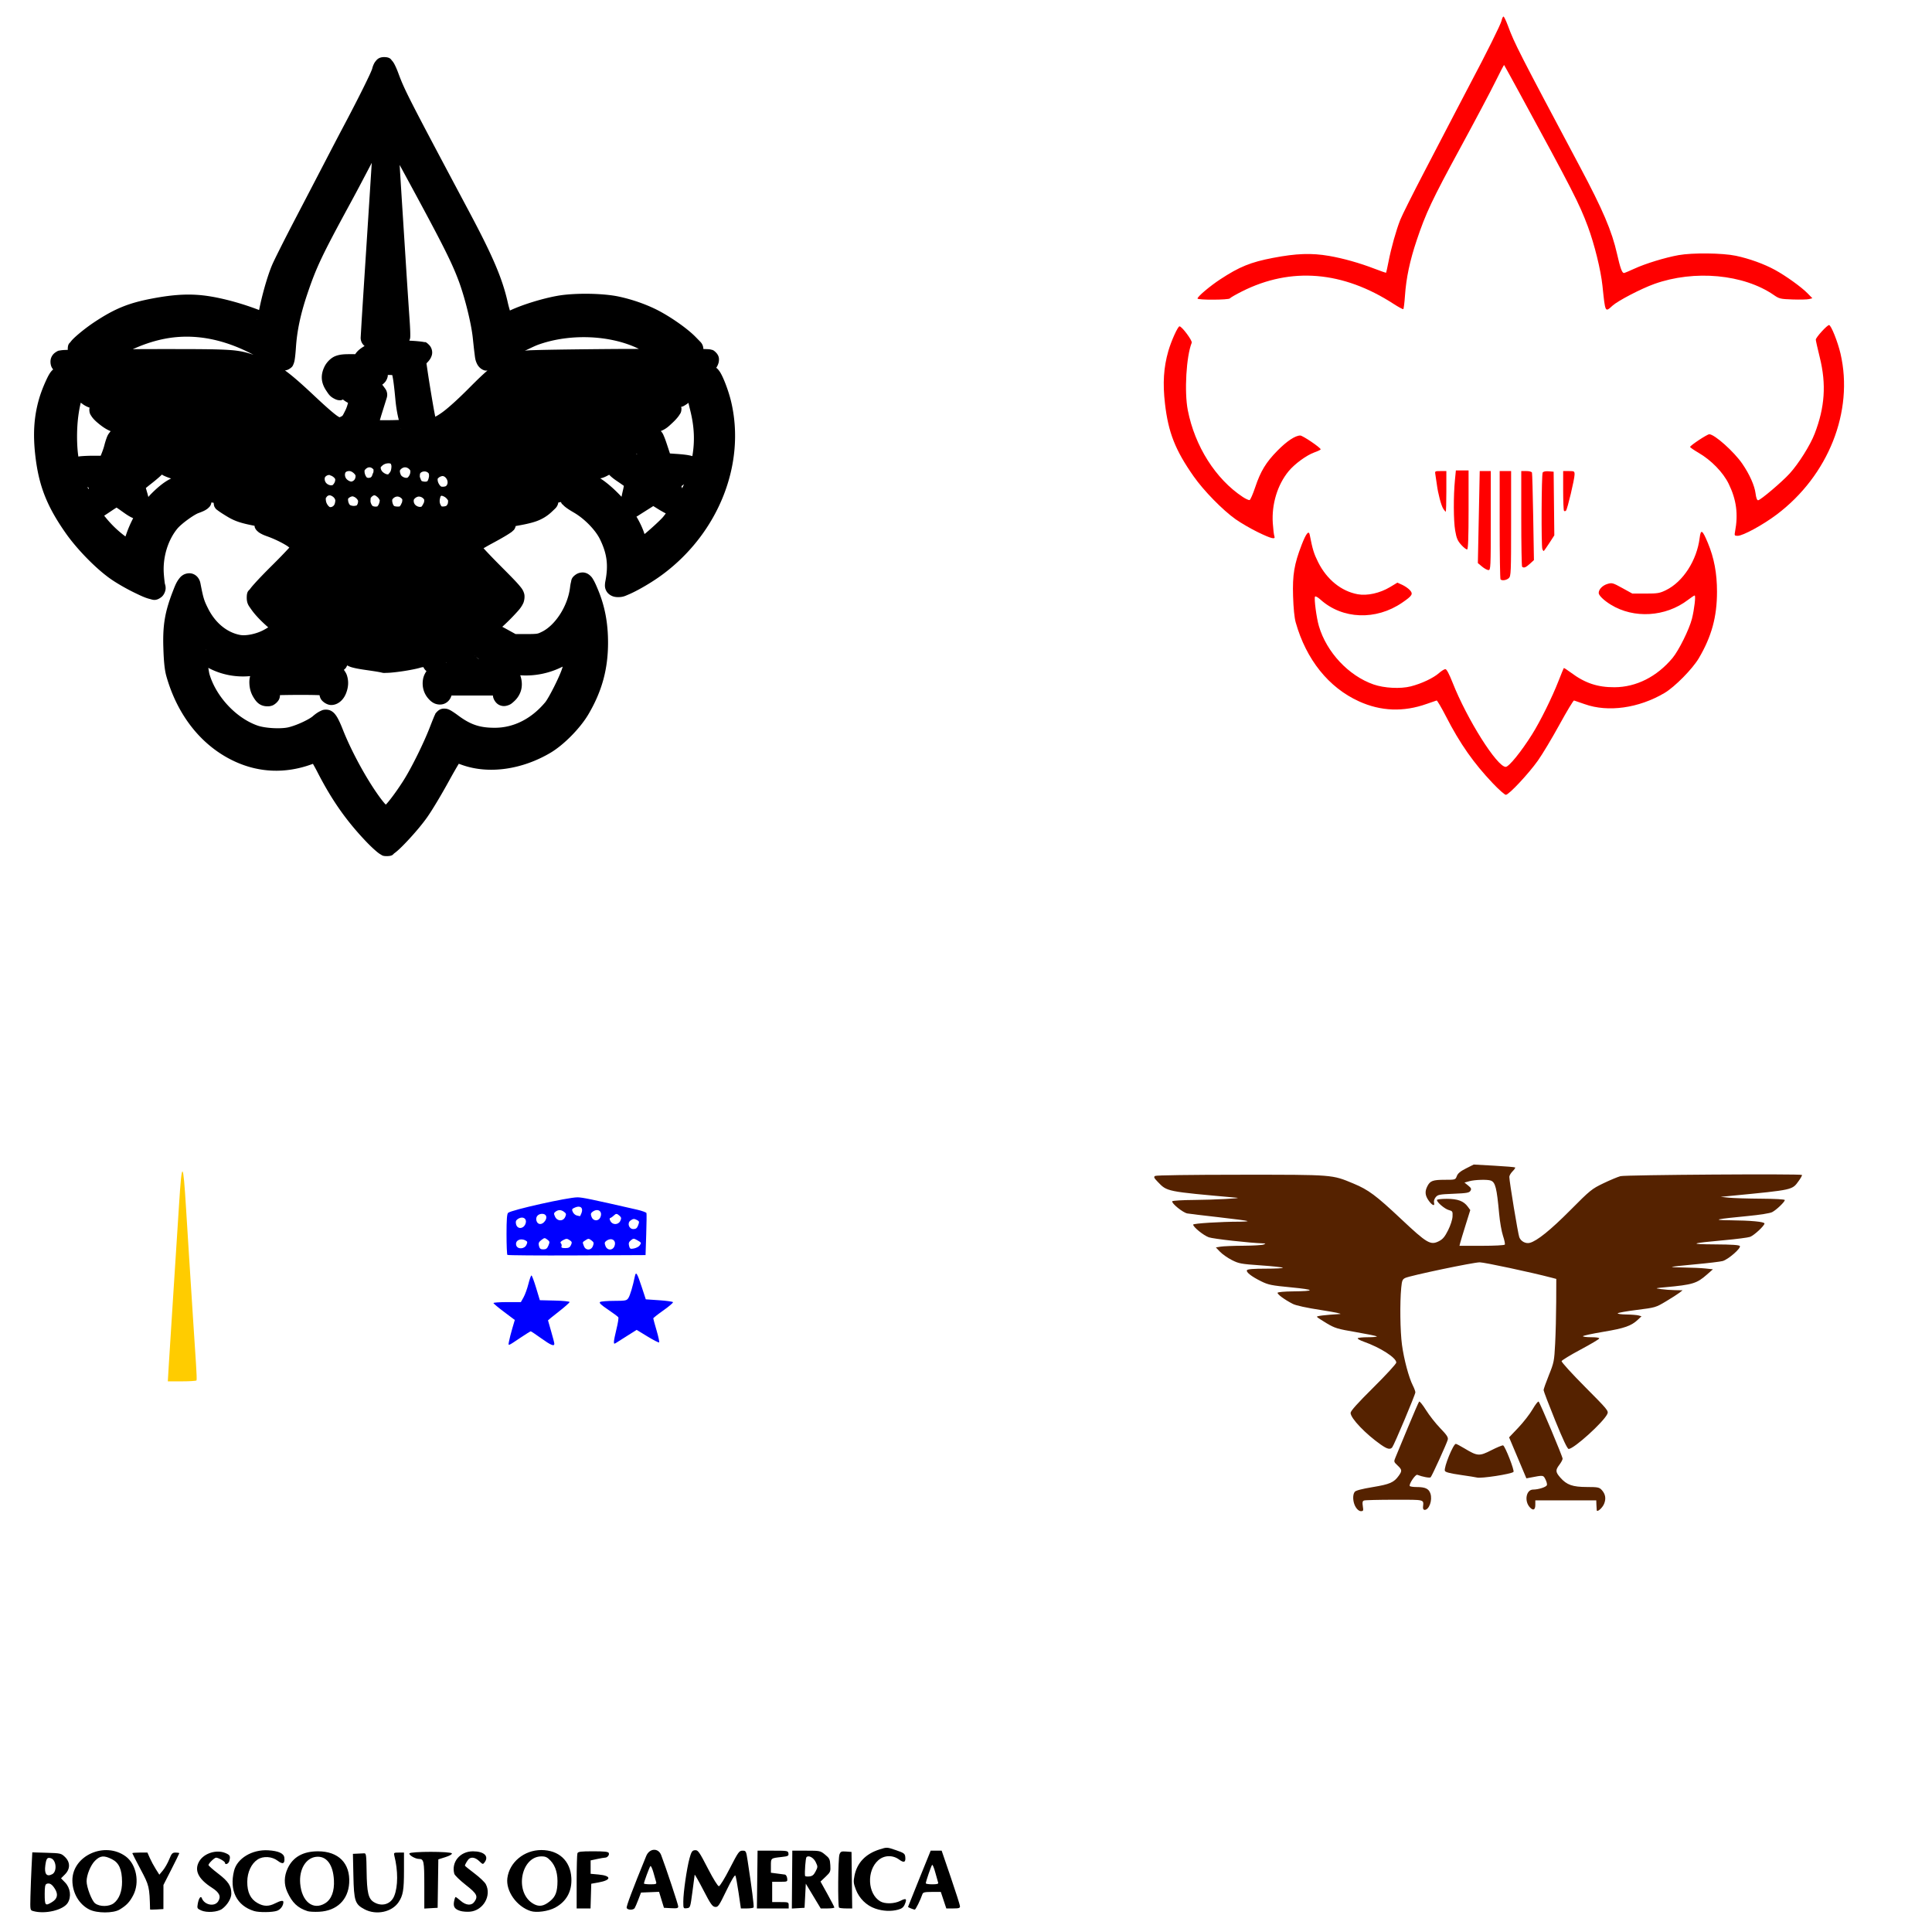
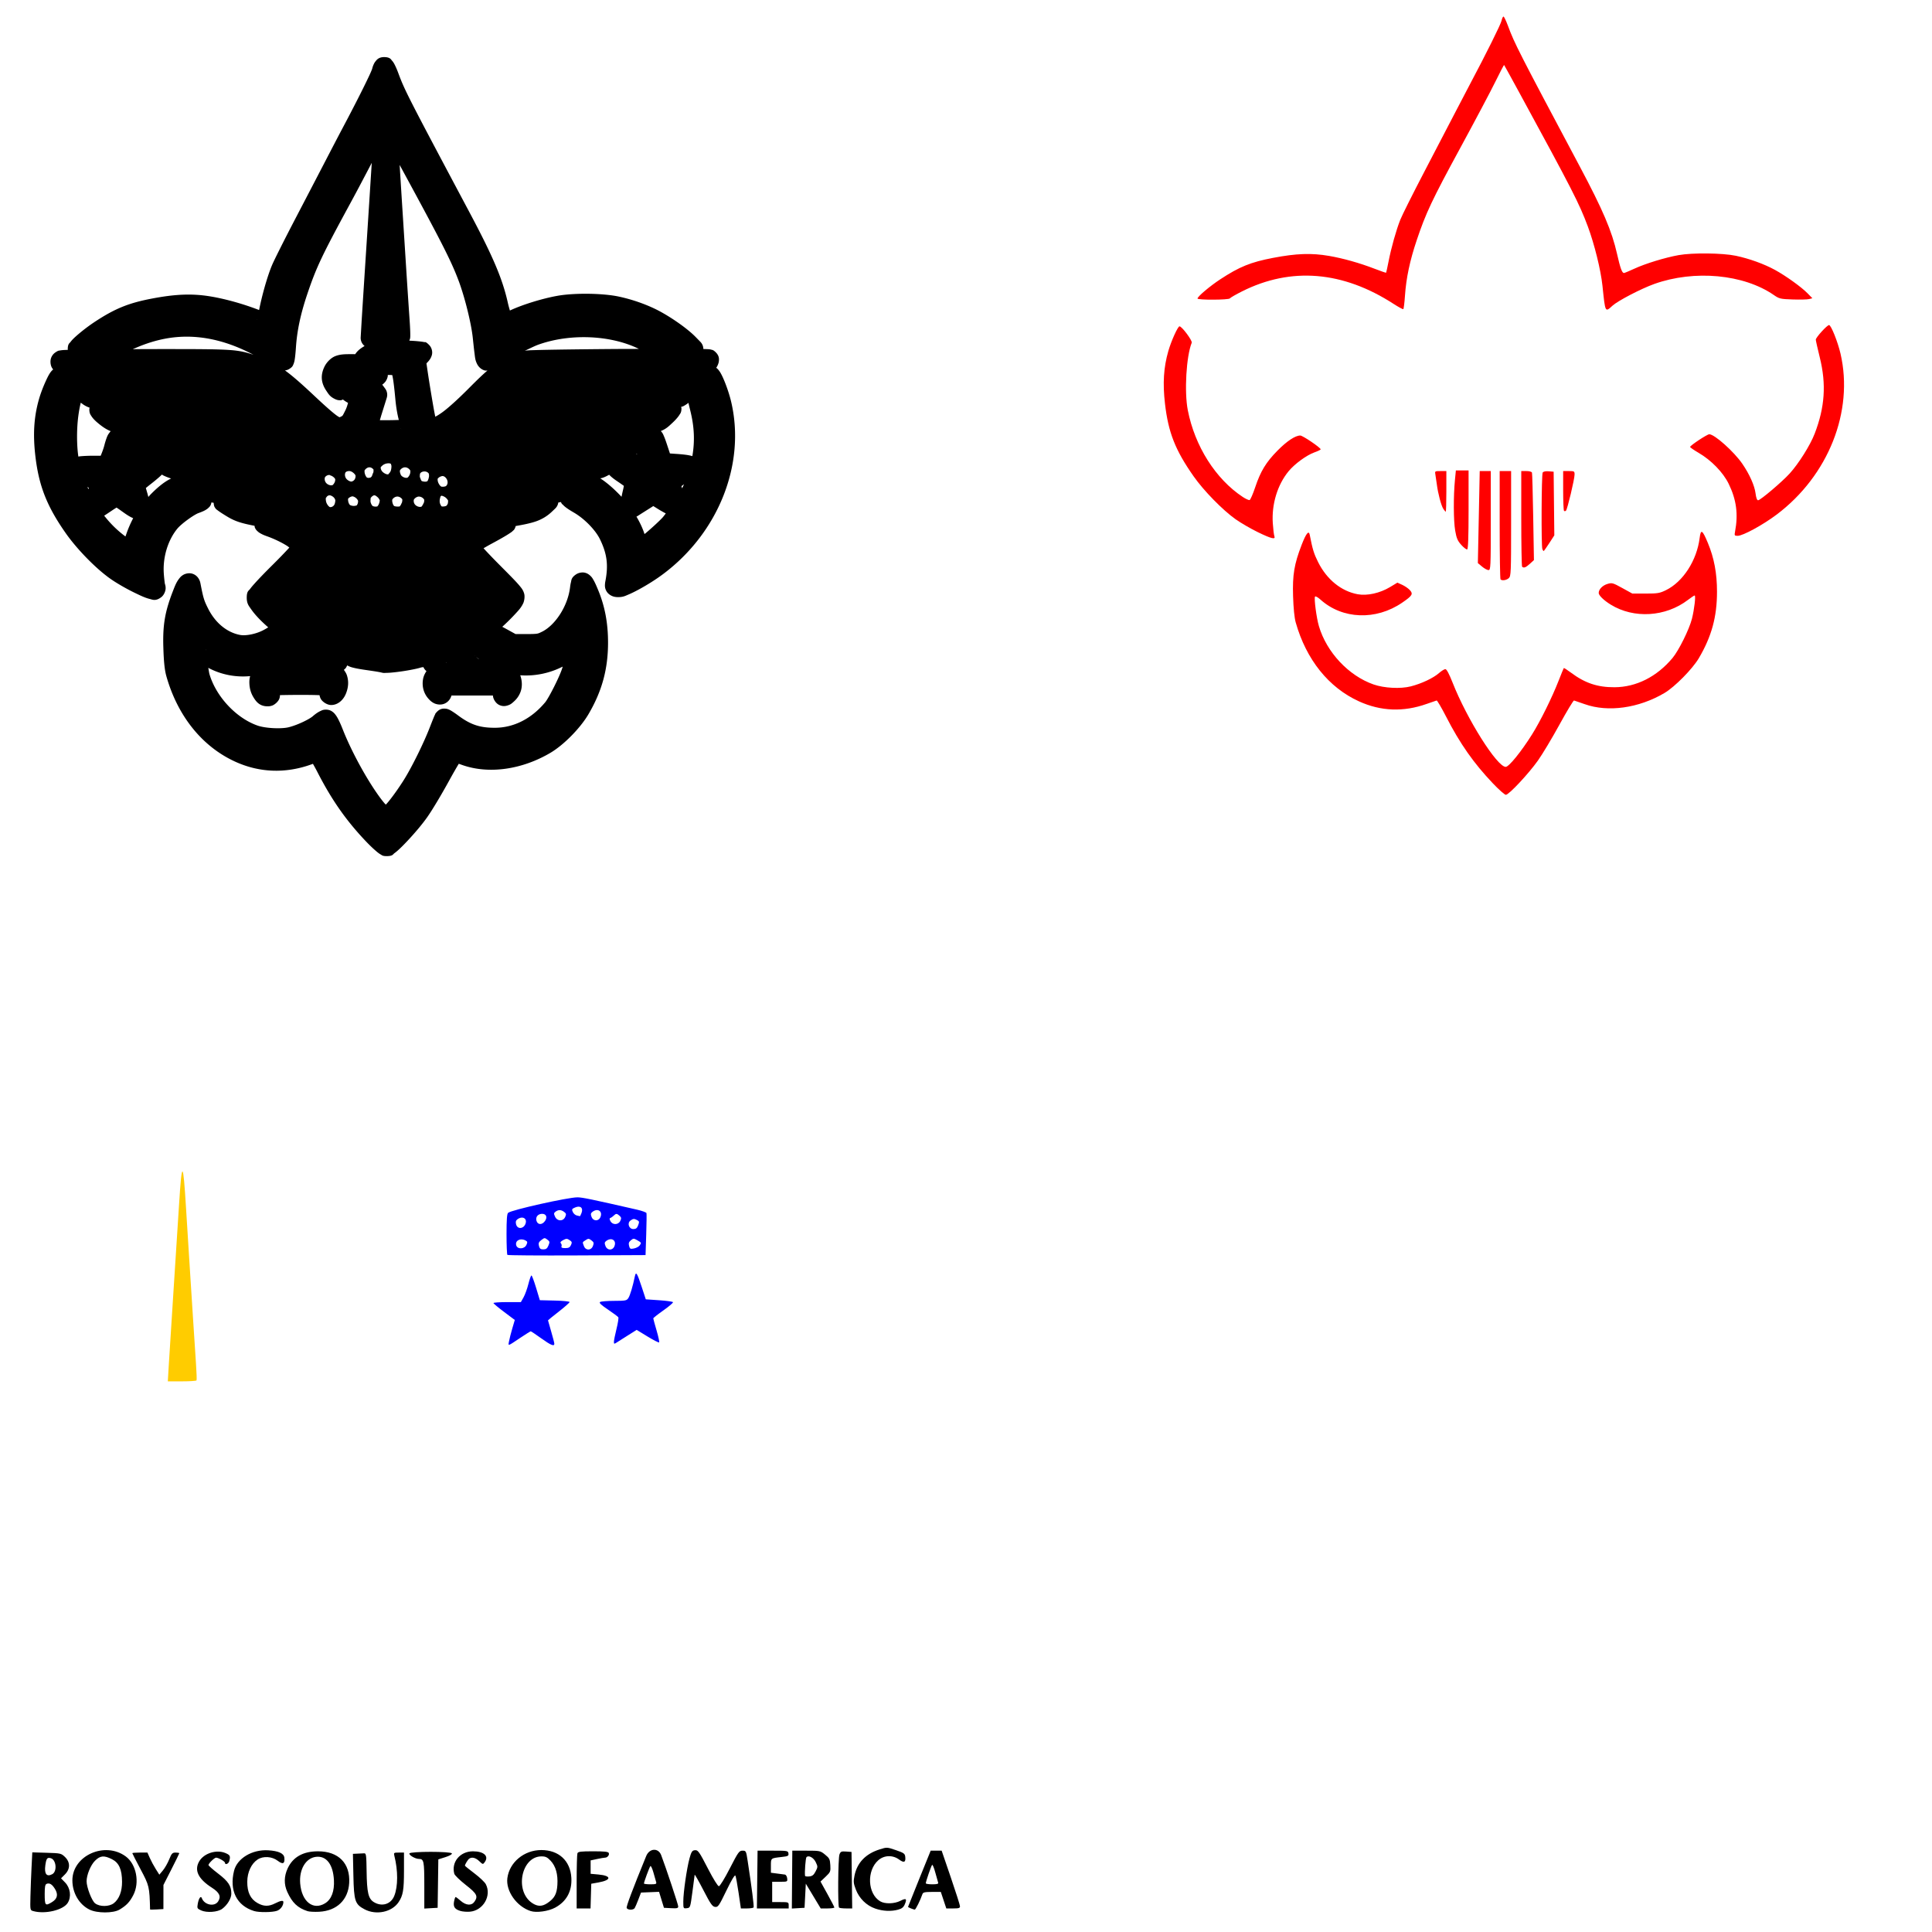
<svg xmlns="http://www.w3.org/2000/svg" xmlns:ns1="http://www.inkscape.org/namespaces/inkscape" xmlns:ns2="http://sodipodi.sourceforge.net/DTD/sodipodi-0.dtd" width="1080" height="1080" id="svg2" version="1.1" ns1:version="0.47 r22583" ns2:docname="EagleFleurLis.svg">
  <defs id="defs4">
    <ns1:perspective ns2:type="inkscape:persp3d" ns1:vp_x="0 : 526.18109 : 1" ns1:vp_y="0 : 1000 : 0" ns1:vp_z="744.09448 : 526.18109 : 1" ns1:persp3d-origin="372.04724 : 350.78739 : 1" id="perspective10" />
    <ns1:perspective id="perspective2820" ns1:persp3d-origin="0.5 : 0.33333333 : 1" ns1:vp_z="1 : 0.5 : 1" ns1:vp_y="0 : 1000 : 0" ns1:vp_x="0 : 0.5 : 1" ns2:type="inkscape:persp3d" />
    <ns1:perspective id="perspective3165" ns1:persp3d-origin="0.5 : 0.33333333 : 1" ns1:vp_z="1 : 0.5 : 1" ns1:vp_y="0 : 1000 : 0" ns1:vp_x="0 : 0.5 : 1" ns2:type="inkscape:persp3d" />
    <ns1:perspective id="perspective3223" ns1:persp3d-origin="0.5 : 0.33333333 : 1" ns1:vp_z="1 : 0.5 : 1" ns1:vp_y="0 : 1000 : 0" ns1:vp_x="0 : 0.5 : 1" ns2:type="inkscape:persp3d" />
    <ns1:perspective id="perspective3223-4" ns1:persp3d-origin="0.5 : 0.33333333 : 1" ns1:vp_z="1 : 0.5 : 1" ns1:vp_y="0 : 1000 : 0" ns1:vp_x="0 : 0.5 : 1" ns2:type="inkscape:persp3d" />
    <ns1:perspective id="perspective3274" ns1:persp3d-origin="0.5 : 0.33333333 : 1" ns1:vp_z="1 : 0.5 : 1" ns1:vp_y="0 : 1000 : 0" ns1:vp_x="0 : 0.5 : 1" ns2:type="inkscape:persp3d" />
    <ns1:perspective id="perspective3288" ns1:persp3d-origin="0.5 : 0.33333333 : 1" ns1:vp_z="1 : 0.5 : 1" ns1:vp_y="0 : 1000 : 0" ns1:vp_x="0 : 0.5 : 1" ns2:type="inkscape:persp3d" />
    <ns1:perspective id="perspective3305" ns1:persp3d-origin="0.5 : 0.33333333 : 1" ns1:vp_z="1 : 0.5 : 1" ns1:vp_y="0 : 1000 : 0" ns1:vp_x="0 : 0.5 : 1" ns2:type="inkscape:persp3d" />
    <ns1:perspective id="perspective3355" ns1:persp3d-origin="0.5 : 0.33333333 : 1" ns1:vp_z="1 : 0.5 : 1" ns1:vp_y="0 : 1000 : 0" ns1:vp_x="0 : 0.5 : 1" ns2:type="inkscape:persp3d" />
    <ns1:perspective id="perspective3373" ns1:persp3d-origin="0.5 : 0.33333333 : 1" ns1:vp_z="1 : 0.5 : 1" ns1:vp_y="0 : 1000 : 0" ns1:vp_x="0 : 0.5 : 1" ns2:type="inkscape:persp3d" />
    <ns1:perspective id="perspective3638" ns1:persp3d-origin="0.5 : 0.33333333 : 1" ns1:vp_z="1 : 0.5 : 1" ns1:vp_y="0 : 1000 : 0" ns1:vp_x="0 : 0.5 : 1" ns2:type="inkscape:persp3d" />
    <ns1:perspective id="perspective3785" ns1:persp3d-origin="0.5 : 0.33333333 : 1" ns1:vp_z="1 : 0.5 : 1" ns1:vp_y="0 : 1000 : 0" ns1:vp_x="0 : 0.5 : 1" ns2:type="inkscape:persp3d" />
  </defs>
  <ns2:namedview id="base" pagecolor="#ffffff" bordercolor="#666666" borderopacity="1.0" ns1:pageopacity="0.0" ns1:pageshadow="2" ns1:zoom="0.24388637" ns1:cx="830.6733" ns1:cy="237.9593" ns1:document-units="in" ns1:current-layer="layer1" showgrid="false" units="in" ns1:showpageshadow="false" borderlayer="false" ns1:window-width="1280" ns1:window-height="747" ns1:window-x="-4" ns1:window-y="-4" ns1:window-maximized="1" showguides="true" ns1:guide-bbox="true" />
  <g ns1:label="Layer 1" ns1:groupmode="layer" id="layer1" transform="translate(0,27.64)">
    <path id="path3567" style="fill:#000000" d="m 469.026,1038.714 c -0.758,-0.757 -0.545,-27.633 0.234,-29.684 0.632,-1.663 1.03,-1.838 3.726,-1.643 l 3.018,0.218 0.191,15.791 0.191,15.791 -3.444,0 c -1.894,0 -3.657,-0.213 -3.917,-0.473 z m -13.107,-20.204 c 1.277,-2.471 1.281,-2.689 0.1,-5.168 -1.23,-2.579 -3.99,-4.071 -5.199,-2.811 -0.49,0.511 -1.093,8.357 -0.8,10.426 0.045,0.318 1.091,0.477 2.324,0.355 1.757,-0.174 2.531,-0.781 3.576,-2.802 z m -13.142,4.563 0.128,-16.177 7.793,0 c 7.657,0 7.84,0.038 10.517,2.202 2.451,1.981 2.747,2.577 2.942,5.927 0.206,3.54 0.075,3.86 -2.631,6.434 l -2.848,2.709 3.865,6.977 c 2.126,3.837 3.869,7.217 3.873,7.509 0.01,0.293 -1.71,0.532 -3.808,0.532 l -3.816,0 -4.168,-6.92 -4.168,-6.92 -0.355,6.742 -0.355,6.742 -3.549,0.208 -3.549,0.209 0.128,-16.177 z m -19.481,-0.031 0.191,-16.146 8.516,0 c 8.199,0 8.525,0.057 8.736,1.54 0.198,1.387 -0.192,1.587 -3.903,2.003 -6.021,0.676 -5.897,0.572 -5.897,4.907 l 0,3.882 3.371,0.443 c 1.854,0.244 3.85,0.506 4.436,0.582 0.587,0.076 1.165,1.012 1.289,2.084 0.223,1.932 0.194,1.946 -4.081,1.946 l -4.305,0 0,5.678 0,5.678 4.613,0 c 4.447,0 4.613,0.064 4.613,1.774 l 0,1.774 -8.885,0 -8.885,0 0.191,-16.146 z m -41.327,12.241 c 0,-4.993 1.92,-18.326 3.465,-24.065 0.923,-3.427 1.479,-4.367 2.687,-4.54 2.065,-0.296 2.485,0.277 7.957,10.864 2.705,5.233 5.204,9.226 5.773,9.226 0.575,0 3.188,-4.25 6.109,-9.936 4.738,-9.22 5.25,-9.936 7.108,-9.936 1.957,0 2.022,0.129 2.874,5.678 2.267,14.756 3.643,25.534 3.326,26.048 -0.192,0.311 -1.871,0.566 -3.731,0.566 l -3.381,0 -1.27,-8.694 c -0.699,-4.782 -1.504,-9.124 -1.789,-9.651 -0.333,-0.614 -2.139,2.391 -5.034,8.372 -4.166,8.609 -4.654,9.313 -6.32,9.119 -1.534,-0.179 -2.524,-1.6 -6.575,-9.437 -2.623,-5.074 -4.803,-8.907 -4.844,-8.516 -0.041,0.39 -0.61,4.702 -1.263,9.581 -1.181,8.816 -1.2,8.873 -3.14,9.096 -1.925,0.222 -1.952,0.169 -1.952,-3.774 z m -59.615,-10.941 c 0,-8.165 0.194,-15.351 0.431,-15.968 0.359,-0.936 1.823,-1.123 8.795,-1.123 6.452,0 8.45,0.224 8.74,0.978 0.425,1.108 -0.772,2.57 -2.105,2.57 -0.488,0 -2.5,0.346 -4.471,0.768 l -3.583,0.768 0,3.746 0,3.746 4.34,0.394 c 7.412,0.672 7.452,3.111 0.073,4.436 l -4.059,0.729 -0.203,6.901 -0.203,6.901 -3.878,0 -3.878,0 0,-14.846 z m -85.164,1.895 c 0,-13.506 -0.25,-14.728 -3.016,-14.728 -1.986,0 -5.629,-2.098 -5.309,-3.058 0.398,-1.195 23.346,-1.202 23.745,-0.01 0.164,0.493 -1.339,1.348 -3.652,2.077 l -3.931,1.239 -0.192,13.537 -0.192,13.537 -3.726,0.215 -3.726,0.214 0,-13.025 z m 287.259,-1.421 c -0.177,-0.488 -0.901,-3.056 -1.609,-5.706 -0.708,-2.651 -1.514,-4.567 -1.79,-4.258 -0.536,0.597 -3.528,9.316 -3.528,10.28 0,0.315 1.631,0.572 3.624,0.572 2.598,0 3.533,-0.251 3.303,-0.887 z m -15.266,14.349 c -0.878,-0.353 -1.593,-0.732 -1.589,-0.842 0.01,-0.11 2.856,-7.226 6.338,-15.814 l 6.33,-15.613 3.066,0 3.066,0 5.096,14.904 c 2.803,8.197 5.119,15.463 5.145,16.146 0.041,1.036 -0.589,1.242 -3.797,1.242 l -3.845,0 -1.535,-4.613 -1.535,-4.613 -4.932,0 c -4.064,0 -5.006,0.219 -5.353,1.242 -1.136,3.355 -3.78,8.689 -4.286,8.649 -0.314,-0.025 -1.29,-0.334 -2.168,-0.687 z m -142.384,-14.704 c -0.199,-0.683 -0.892,-3.11 -1.538,-5.394 -0.647,-2.284 -1.411,-3.88 -1.7,-3.549 -0.535,0.616 -3.592,8.892 -3.592,9.725 0,0.253 1.618,0.459 3.596,0.459 3.09,0 3.545,-0.175 3.234,-1.242 z m -16.478,14.454 c -0.311,-0.81 3.174,-10.078 10.911,-29.017 1.801,-4.409 6.767,-4.716 8.367,-0.517 2.678,7.027 9.532,27.655 9.532,28.688 0,0.998 -0.645,1.156 -3.99,0.977 l -3.99,-0.213 -1.368,-4.466 -1.368,-4.466 -5.042,0.208 -5.042,0.208 -1.487,3.903 c -0.818,2.147 -1.746,4.303 -2.062,4.79 -0.775,1.198 -3.991,1.129 -4.46,-0.095 z m -266.431,0.842 c -0.305,-12.671 -0.461,-13.333 -5.3,-22.429 -2.547,-4.788 -4.631,-8.854 -4.631,-9.036 0,-0.182 1.901,-0.331 4.225,-0.331 l 4.225,0 1.34,3.03 c 0.737,1.666 2.235,4.447 3.329,6.181 l 1.989,3.151 1.985,-2.378 c 1.092,-1.308 2.68,-4.089 3.529,-6.181 1.364,-3.361 1.781,-3.802 3.59,-3.802 1.126,0 2.047,0.165 2.047,0.366 0,0.201 -1.991,4.273 -4.424,9.049 l -4.424,8.683 -0.011,6.742 -0.011,6.742 -3.726,0.214 c -2.049,0.118 -3.728,0.118 -3.731,0 z m 405.366,-0.502 c -4.923,-1.7 -8.939,-5.653 -10.857,-10.684 -1.317,-3.456 -1.404,-4.399 -0.716,-7.784 1.458,-7.175 6.241,-12.15 14.04,-14.603 4.103,-1.291 4.111,-1.29 9.097,0.42 4.486,1.538 5.014,1.917 5.224,3.75 0.348,3.047 -0.71,3.515 -3.424,1.512 -3.589,-2.648 -8.366,-2.49 -11.642,0.386 -6.63,5.821 -6.026,18.773 1.071,22.965 2.644,1.562 7.912,1.43 11.268,-0.282 3.226,-1.646 3.795,-1.21 2.486,1.905 -0.709,1.686 -1.628,2.44 -3.663,3.005 -3.975,1.104 -8.592,0.892 -12.884,-0.59 z m -183.218,-3.084 c 3.94,-2.681 5.218,-5.021 5.544,-10.149 0.376,-5.902 -0.9,-10.447 -3.795,-13.516 -1.852,-1.963 -2.81,-2.417 -5.107,-2.417 -11.272,0 -15.158,19.369 -5.228,26.06 3.034,2.045 5.603,2.051 8.585,0.021 z m -9.401,4.481 c -7.831,-2.528 -13.959,-11.197 -13.016,-18.412 1.161,-8.879 9.375,-15.678 18.957,-15.692 9.784,-0.014 16.272,5.987 16.813,15.55 0.421,7.46 -2.678,13.169 -9.023,16.622 -3.795,2.065 -10.426,2.998 -13.731,1.931 z m -39.309,-0.07 c -3.155,-0.967 -4.063,-2.336 -3.509,-5.29 0.257,-1.371 0.65,-2.492 0.874,-2.492 0.224,0 1.498,0.958 2.831,2.129 2.967,2.605 6.063,2.828 7.658,0.552 2.185,-3.119 1.47,-4.513 -4.859,-9.471 -3.28,-2.57 -6.15,-5.367 -6.378,-6.215 -1.754,-6.541 3.229,-12.535 10.425,-12.541 6.137,-0 9.063,2.694 6.582,6.072 -0.986,1.343 -1.063,1.329 -3.055,-0.574 -2.01,-1.92 -4.049,-2.434 -5.585,-1.409 -0.729,0.487 -2.413,3.234 -2.413,3.937 0,0.173 2.388,2.113 5.307,4.31 2.919,2.197 5.793,4.934 6.387,6.083 3.326,6.432 -1.523,14.741 -8.952,15.339 -1.704,0.137 -4.095,-0.056 -5.315,-0.43 z m -53.551,-0.915 c -5.32,-2.813 -5.916,-4.61 -6.225,-18.754 l -0.267,-12.243 2.564,-0.118 c 1.41,-0.065 3.102,-0.145 3.759,-0.177 1.06,-0.052 1.21,1.063 1.327,9.877 0.162,12.099 0.962,15.517 4.079,17.417 4.471,2.726 9.508,1.185 11.375,-3.481 2.137,-5.34 2.154,-14.103 0.044,-22.51 -0.403,-1.608 -0.245,-1.717 2.485,-1.717 l 2.916,0 -0.005,10.113 c -0.005,10.874 -0.527,13.908 -3.041,17.638 -3.746,5.558 -12.527,7.386 -19.013,3.956 z m -22.073,-3.34 c 3.572,-2.178 5.311,-6.74 4.963,-13.021 -0.488,-8.808 -4.259,-13.665 -10.058,-12.956 -5.689,0.696 -9.435,7.01 -8.806,14.843 0.813,10.128 7.183,15.23 13.901,11.134 z m -9.811,4.369 c -5.529,-1.814 -8.546,-4.686 -11.299,-10.755 -1.929,-4.253 -1.85,-8.716 0.234,-13.192 2.939,-6.312 8.621,-9.498 16.94,-9.498 11.444,0 18.054,6.686 17.435,17.637 -0.537,9.509 -6.93,15.659 -16.794,16.154 -2.606,0.131 -5.538,-0.025 -6.516,-0.346 z m -29.807,-0.043 c -9.758,-2.968 -14.017,-11.518 -11.238,-22.555 1.744,-6.927 10.111,-11.94 19.049,-11.412 5.755,0.34 8.807,1.728 9.055,4.118 0.353,3.399 -0.82,3.943 -3.724,1.727 -3.198,-2.439 -8.102,-2.746 -11.215,-0.702 -3.511,2.304 -5.744,7.088 -5.788,12.399 -0.048,5.88 1.771,9.686 5.702,11.931 3.448,1.969 6.276,2.023 9.873,0.189 3.019,-1.539 4.613,-1.8 4.613,-0.756 0,2.068 -1.573,4.219 -3.604,4.927 -2.549,0.889 -9.985,0.967 -12.724,0.134 z m -29.661,-0.371 c -2.208,-0.996 -2.315,-1.211 -1.866,-3.737 0.542,-3.046 1.701,-4.651 2.256,-3.124 1.391,3.826 7.065,4.99 9.111,1.868 1.795,-2.739 0.798,-4.961 -3.442,-7.675 -7.725,-4.945 -10.042,-9.783 -7.087,-14.802 2.638,-4.481 9.601,-6.683 14.57,-4.607 2.681,1.12 2.958,1.694 2.193,4.547 -0.415,1.549 -2.391,2.297 -2.391,0.905 0,-0.741 -3.677,-2.857 -4.965,-2.857 -0.937,0 -4.261,3.22 -4.261,4.128 0,0.354 2.44,2.513 5.422,4.797 5.69,4.358 7.352,6.885 7.352,11.174 0,2.686 -2.21,6.366 -5.116,8.518 -2.495,1.848 -8.604,2.298 -11.775,0.867 z m -48.763,-4.056 c 2.967,-2.334 4.592,-6.585 4.565,-11.943 -0.034,-6.878 -1.702,-10.63 -5.6,-12.597 -4.49,-2.266 -6.599,-2.072 -9.552,0.882 -2.413,2.413 -4.666,7.924 -4.666,11.415 0,3.371 2.875,10.872 4.725,12.327 2.587,2.035 7.887,1.993 10.527,-0.083 z m -13.654,3.596 c -5.78,-2.861 -9.547,-9.303 -9.547,-16.328 0,-13.855 18.182,-21.993 29.856,-13.362 5.897,4.36 7.863,14.49 4.194,21.603 -1.989,3.856 -3.808,5.779 -7.649,8.084 -3.531,2.12 -12.574,2.122 -16.854,0 z m -20.795,-19.779 c 2.812,-1.505 2.273,-7.954 -0.745,-8.912 -2.034,-0.646 -2.592,0.058 -3.127,3.947 -0.664,4.829 0.746,6.638 3.871,4.965 z m -0.162,15.614 c 3.046,-1.857 3.593,-4.272 1.673,-7.379 -1.632,-2.64 -3.004,-3.473 -4.67,-2.833 -0.81,0.311 -1.065,1.633 -1.065,5.537 0,6.647 0.286,6.977 4.062,4.675 z m -10.449,5.02 c -1.77,-0.495 -1.774,-0.516 -1.585,-8.268 0.104,-4.274 0.38,-11.551 0.614,-16.17 l 0.425,-8.398 8.035,0.237 c 7.779,0.229 8.104,0.303 10.209,2.321 3.043,2.918 3.043,6.736 5.3e-4,9.778 l -2.173,2.173 2.273,2.345 c 2.957,3.051 3.59,8.009 1.456,11.403 -2.53,4.025 -12.643,6.429 -19.255,4.578 z" />
-     <path id="path3363" style="fill:#000000" d="m 241.95,1332.521 c 0.257,-4.391 1.419,-22.675 2.583,-40.63 1.164,-17.955 2.621,-40.63 3.239,-50.389 1.58,-24.955 2.266,-24.58 3.889,2.129 0.403,6.636 1.195,19.251 1.759,28.033 0.564,8.783 1.524,23.793 2.132,33.356 0.608,9.563 1.371,21.22 1.696,25.904 0.324,4.684 0.453,8.756 0.286,9.049 -0.167,0.293 -3.846,0.532 -8.176,0.532 l -7.873,0 0.467,-7.984 z m -54.567,17.451 c -28.362,-18.378 -57.324,-20.774 -84.73,-7.01 -3.483,1.749 -6.536,3.509 -6.784,3.911 -0.563,0.911 -18.11,0.995 -18.11,0.086 0,-1.086 6.905,-6.925 12.651,-10.698 10.785,-7.082 17.064,-9.633 29.608,-12.031 13.03,-2.491 21.436,-2.785 31.28,-1.094 7.819,1.343 17.129,3.966 25.392,7.153 3.473,1.34 6.394,2.35 6.49,2.245 0.096,-0.105 0.707,-2.905 1.357,-6.223 1.536,-7.843 4.29,-17.628 6.59,-23.42 1.008,-2.537 7.083,-14.673 13.501,-26.969 6.418,-12.296 14.236,-27.306 17.374,-33.356 3.138,-6.05 6.895,-13.236 8.349,-15.968 8.662,-16.277 16.952,-32.962 17.368,-34.953 0.265,-1.269 0.748,-2.307 1.073,-2.307 0.325,0 1.447,2.315 2.493,5.145 3.652,9.881 5.929,14.341 40.125,78.599 12.947,24.329 17.969,36.099 20.852,48.867 1.801,7.977 2.802,10.747 3.882,10.747 0.322,0 2.948,-1.092 5.837,-2.426 6.156,-2.844 17.223,-6.231 24.755,-7.575 7.777,-1.388 24.533,-1.195 31.936,0.367 7.556,1.595 15.804,4.574 21.907,7.913 6.091,3.332 14.759,9.563 18.186,13.072 l 2.699,2.764 -1.835,0.461 c -1.009,0.253 -5.129,0.351 -9.154,0.217 -6.843,-0.227 -7.526,-0.387 -10.512,-2.454 -16.86,-11.671 -44.442,-14.234 -66.878,-6.214 -7.287,2.605 -20.238,9.333 -23.313,12.111 -4.225,3.817 -4.044,4.174 -5.654,-11.138 -0.92,-8.754 -4.496,-23.245 -8.169,-33.103 -4.783,-12.838 -8.553,-20.201 -38.467,-75.126 -4.464,-8.197 -8.215,-15.007 -8.334,-15.133 -0.12,-0.126 -2.299,4.026 -4.842,9.226 -2.544,5.2 -11.396,21.91 -19.671,37.133 -15.804,29.072 -19.219,36.311 -24.367,51.647 -3.808,11.344 -5.876,21.112 -6.538,30.878 -0.272,4.013 -0.699,7.422 -0.948,7.577 -0.25,0.154 -2.679,-1.161 -5.397,-2.923 z m 199.095,84.393 c 0,-0.772 0.65,-4.015 1.444,-7.206 0.794,-3.192 1.251,-6.115 1.016,-6.496 -0.236,-0.381 -2.841,-2.322 -5.79,-4.312 -3.952,-2.667 -5.106,-3.781 -4.387,-4.236 0.536,-0.34 4.082,-0.623 7.878,-0.629 6.373,-0.01 6.983,-0.134 7.939,-1.608 0.934,-1.44 2.494,-6.679 3.621,-12.168 0.587,-2.858 1.248,-1.814 3.84,6.069 l 2.254,6.854 7.426,0.506 c 4.084,0.278 7.585,0.762 7.778,1.076 0.194,0.313 -2.207,2.373 -5.334,4.577 -3.127,2.204 -5.686,4.224 -5.686,4.49 -10e-5,0.266 0.829,3.301 1.842,6.744 1.013,3.443 1.654,6.448 1.425,6.678 -0.229,0.229 -3.147,-1.251 -6.483,-3.29 l -6.066,-3.707 -4.762,2.996 c -2.619,1.648 -5.481,3.462 -6.359,4.03 -1.466,0.95 -1.597,0.92 -1.597,-0.369 z m -299.287,-0.246 c 0.235,-1.329 1.058,-4.561 1.828,-7.182 l 1.4,-4.766 -5.94,-4.461 c -3.267,-2.453 -5.956,-4.7 -5.975,-4.993 -0.019,-0.293 3.419,-0.532 7.641,-0.532 l 7.676,0 1.499,-2.667 c 0.825,-1.467 2.04,-4.82 2.701,-7.452 0.661,-2.632 1.43,-4.785 1.71,-4.785 0.279,0 1.45,3.114 2.6,6.92 l 2.092,6.92 8.314,0.2 c 4.572,0.11 8.314,0.483 8.314,0.828 0,0.346 -2.715,2.748 -6.032,5.339 -3.318,2.591 -6.032,4.789 -6.032,4.886 0,0.096 0.792,2.874 1.759,6.171 0.968,3.298 1.766,6.395 1.774,6.883 0.028,1.677 -1.913,0.879 -7.343,-3.016 -2.992,-2.147 -5.619,-3.903 -5.838,-3.903 -0.219,0 -2.689,1.534 -5.489,3.408 -7.673,5.137 -7.148,4.963 -6.659,2.202 z m 165.201,-19.573 c 1.077,-2.832 -0.593,-4.314 -3.503,-3.109 -1.906,0.789 -2.05,1.058 -1.369,2.553 0.419,0.919 1.436,1.803 2.261,1.965 0.825,0.162 1.587,0.338 1.695,0.392 0.107,0.053 0.52,-0.757 0.916,-1.8 z m 10.632,2.166 c 1.222,-3.214 -1.614,-4.996 -4.484,-2.818 -1.013,0.769 -1.12,1.316 -0.55,2.816 0.986,2.594 4.048,2.595 5.034,0 z m -19.77,0.074 c 0.689,-1.512 0.605,-1.944 -0.547,-2.816 -1.692,-1.28 -3.213,-1.339 -4.79,-0.186 -1.05,0.768 -1.093,1.155 -0.313,2.833 1.226,2.639 4.481,2.736 5.651,0.169 z m 30.832,2.17 c 0.659,-1.422 0.585,-1.932 -0.411,-2.833 -1.498,-1.356 -1.997,-1.371 -3.27,-0.098 -0.551,0.551 -1.372,1.125 -1.825,1.276 -0.624,0.208 -0.621,0.655 0.012,1.838 1.187,2.217 4.431,2.11 5.494,-0.182 z m -42.001,-0.077 c 1.331,-2.031 0.53,-3.856 -1.691,-3.856 -2.297,0 -3.737,1.68 -3.216,3.754 0.64,2.55 3.268,2.605 4.908,0.102 z m -11.155,2.053 c 1.465,-3.156 -1.377,-5.032 -4.34,-2.865 -0.919,0.672 -1.123,1.426 -0.768,2.839 0.675,2.689 3.864,2.705 5.108,0.026 z m 63.137,0.472 c 0.696,-1.845 0.627,-2.232 -0.507,-2.839 -1.719,-0.92 -2.303,-0.888 -3.806,0.212 -1.976,1.445 -0.854,4.763 1.611,4.763 1.457,0 2.083,-0.495 2.703,-2.136 z m -37.554,11.062 c 0.672,-1.474 0.557,-1.867 -0.803,-2.759 -1.394,-0.913 -1.829,-0.912 -3.586,0.01 -1.375,0.72 -1.771,1.277 -1.268,1.78 0.403,0.403 0.564,1.173 0.357,1.711 -0.274,0.714 0.284,0.978 2.071,0.978 1.899,0 2.621,-0.384 3.229,-1.719 z m -24.925,-0.069 c 0.701,-1.512 0.629,-1.882 -0.486,-2.478 -2.868,-1.535 -5.919,0.027 -5.213,2.67 0.634,2.376 4.569,2.243 5.698,-0.192 z m 63.203,0.427 c 1.207,-1.567 1.16,-1.685 -1.202,-3.028 -1.974,-1.123 -2.194,-1.122 -3.598,0.015 -1.141,0.924 -1.383,1.663 -1.018,3.116 0.426,1.699 0.721,1.857 2.716,1.462 1.231,-0.244 2.627,-0.948 3.102,-1.565 z m -13.961,0.211 c 1.212,-3.187 -1.661,-5.023 -4.552,-2.909 -1.014,0.742 -1.107,1.262 -0.508,2.839 1.011,2.659 4.06,2.701 5.06,0.07 z m -12.042,-0.059 c 0.624,-1.64 0.498,-2.095 -0.863,-3.121 -1.435,-1.083 -1.754,-1.095 -3.232,-0.127 -1.9,1.245 -1.835,1.014 -0.947,3.348 0.984,2.587 4.042,2.527 5.041,-0.1 z m -24.883,-0.237 c 0.788,-1.903 0.736,-2.276 -0.446,-3.171 -1.693,-1.282 -1.721,-1.28 -3.694,0.238 -1.293,0.995 -1.542,1.675 -1.165,3.178 0.377,1.501 0.903,1.912 2.446,1.912 1.521,0 2.168,-0.488 2.86,-2.157 z m -22.953,5.238 c -0.264,-0.264 -0.479,-5.497 -0.479,-11.629 0,-8.089 0.245,-11.353 0.892,-11.89 1.968,-1.633 33.343,-8.643 38.73,-8.654 2.68,-0.01 7.805,1.054 33.271,6.877 2.814,0.643 5.216,1.514 5.337,1.934 0.121,0.42 0.054,5.874 -0.149,12.119 l -0.369,11.355 -38.377,0.183 c -21.107,0.101 -38.593,-0.032 -38.856,-0.296 z m 71.686,27.684 c -0.267,-0.267 -0.485,-5.382 -0.485,-11.367 l 0,-10.882 3.194,0 c 3.013,0 3.193,0.111 3.185,1.952 -0.011,2.573 -4.008,19.381 -4.796,20.169 -0.337,0.337 -0.832,0.395 -1.098,0.128 z m -67.483,-1.135 c -1.195,-1.855 -2.967,-8.555 -3.614,-13.662 -0.247,-1.952 -0.614,-4.427 -0.815,-5.5 -0.356,-1.898 -0.277,-1.952 2.884,-1.952 l 3.25,0 0,11.355 c 0,6.245 -0.152,11.355 -0.338,11.355 -0.186,0 -0.801,-0.719 -1.367,-1.597 z m 163.082,12.775 c 1.858,-9.839 0.787,-17.885 -3.567,-26.791 -3.123,-6.389 -9.707,-13.163 -16.817,-17.304 -2.602,-1.515 -4.731,-2.994 -4.731,-3.286 0,-0.789 9.518,-7.088 10.71,-7.088 2.945,0 13.816,9.711 18.489,16.518 4.026,5.863 6.843,12.183 7.393,16.581 0.304,2.433 0.812,3.805 1.41,3.805 1.28,0 13.425,-10.296 17.676,-14.985 5.065,-5.587 11.457,-15.776 13.949,-22.232 5.694,-14.755 6.567,-27.612 2.886,-42.523 -1.239,-5.019 -2.253,-9.535 -2.253,-10.037 0,-1.237 6.293,-8.162 7.417,-8.162 1.118,0 4.856,9.329 6.399,15.968 7.493,32.261 -6.763,68.189 -35.701,89.972 -7.672,5.775 -18.854,11.87 -21.777,11.87 -1.782,0 -1.888,-0.165 -1.484,-2.307 z m -266.767,0.257 c -3.903,-1.897 -9.492,-5.142 -12.42,-7.211 -7.183,-5.077 -17.798,-15.922 -23.42,-23.928 -10.306,-14.674 -14.199,-24.547 -16.061,-40.723 -1.313,-11.408 -0.758,-20.171 1.857,-29.316 1.625,-5.681 5.329,-13.873 6.273,-13.873 1.322,0 7.293,8.017 6.827,9.167 -3.055,7.541 -4.211,27.435 -2.193,37.735 3.951,20.163 15.572,38.485 30.762,48.503 1.639,1.081 3.348,1.843 3.796,1.694 0.449,-0.149 1.845,-3.346 3.103,-7.103 3.024,-9.031 6.042,-13.996 12.476,-20.523 5.256,-5.333 9.942,-8.439 12.731,-8.439 1.378,0 11.399,6.793 11.399,7.727 0,0.251 -1.563,1.011 -3.474,1.69 -4.371,1.552 -11.111,6.476 -14.461,10.565 -6.236,7.61 -9.514,18.383 -8.822,28.987 0.217,3.318 0.611,6.591 0.877,7.274 0.805,2.07 -1.596,1.492 -9.25,-2.227 z m 113.735,7.127 c -2.069,-2.29 -2.669,-3.697 -3.414,-8.008 -0.948,-5.488 -1.011,-19.262 -0.128,-28.295 l 0.52,-5.323 3.549,0 3.549,0 0,21.942 c 0,15.359 -0.235,22.02 -0.783,22.202 -0.43,0.143 -1.912,-0.989 -3.293,-2.517 z m 45.314,2.317 c -0.662,-1.725 -0.489,-41.688 0.185,-42.751 0.372,-0.587 1.627,-0.852 3.36,-0.71 l 2.767,0.227 0.189,17.791 0.189,17.791 -2.835,4.387 c -1.559,2.413 -2.968,4.387 -3.13,4.387 -0.162,0 -0.488,-0.505 -0.725,-1.123 z m -11.313,9.876 c -0.26,-0.26 -0.473,-12.396 -0.473,-26.969 l 0,-26.495 2.861,0 c 1.67,0 2.975,0.369 3.134,0.887 0.15,0.488 0.457,11.686 0.683,24.884 l 0.409,23.997 -2.282,2.085 c -2.275,2.078 -3.434,2.509 -4.332,1.611 z m -22.389,-0.066 -2.346,-1.958 0.522,-25.72 0.522,-25.72 3.092,0 3.092,0 0,27.678 c 0,26.11 -0.072,27.678 -1.269,27.678 -0.698,0 -2.324,-0.881 -3.614,-1.958 z m 10.324,7.162 c -0.26,-0.26 -0.473,-13.993 -0.473,-30.517 l 0,-30.044 3.194,0 3.194,0 0,29.343 c 0,27.525 -0.08,29.415 -1.298,30.517 -1.318,1.193 -3.755,1.563 -4.616,0.701 z m -52.327,-0.453 c -8.621,-6.036 -16.988,-14.801 -16.988,-17.798 0,-1.09 3.895,-5.43 12.775,-14.237 7.026,-6.968 12.774,-13.228 12.774,-13.91 0,-2.687 -8.933,-8.415 -18.238,-11.696 -2.029,-0.715 -3.527,-1.563 -3.329,-1.883 0.198,-0.321 2.79,-0.583 5.759,-0.583 2.97,0 5.188,-0.211 4.931,-0.469 -0.258,-0.258 -5.538,-1.336 -11.733,-2.396 -10.33,-1.767 -11.686,-2.178 -16.34,-4.943 -2.792,-1.658 -5.231,-3.268 -5.422,-3.576 -0.308,-0.498 4.284,-1.064 12.792,-1.576 1.688,-0.102 -2.483,-0.993 -10.287,-2.197 -8.337,-1.287 -14.163,-2.552 -15.968,-3.468 -4.565,-2.317 -8.938,-5.54 -8.492,-6.26 0.226,-0.366 3.985,-0.697 8.354,-0.736 13.045,-0.116 12.751,-0.951 -0.792,-2.25 -10.942,-1.05 -12.763,-1.415 -16.681,-3.344 -5.531,-2.723 -8.685,-5.196 -8.013,-6.283 0.35,-0.567 3.666,-0.827 10.523,-0.827 5.507,0 9.781,-0.231 9.499,-0.514 -0.282,-0.282 -5.856,-0.882 -12.387,-1.333 -10.977,-0.757 -12.193,-0.982 -16.105,-2.971 -2.328,-1.183 -5.289,-3.253 -6.581,-4.6 l -2.349,-2.449 2.704,-0.447 c 1.487,-0.246 7.175,-0.473 12.64,-0.504 5.465,-0.032 10.575,-0.332 11.355,-0.668 1.301,-0.559 1.272,-0.614 -0.355,-0.659 -7.248,-0.201 -27.888,-2.512 -30.316,-3.396 -2.988,-1.086 -8.717,-5.74 -8.717,-7.081 0,-0.67 15.45,-1.639 26.135,-1.639 2.54,0 4.456,-0.162 4.258,-0.36 -0.198,-0.198 -7.357,-1.148 -15.909,-2.111 -8.552,-0.963 -16.55,-1.926 -17.775,-2.141 -2.442,-0.427 -9.021,-5.77 -8.381,-6.806 0.22,-0.356 5.73,-0.682 12.245,-0.726 10.767,-0.072 27.347,-0.93 23.911,-1.237 -39.895,-3.566 -38.953,-3.375 -44.348,-8.958 -2.052,-2.123 -2.295,-2.676 -1.419,-3.23 0.632,-0.4 19.891,-0.672 47.96,-0.679 52.132,-0.012 50.801,-0.117 63.025,4.972 8.279,3.446 12.537,6.619 26.456,19.705 14.658,13.782 16.536,14.879 21.293,12.435 2.105,-1.081 3.24,-2.446 5.058,-6.081 1.36,-2.718 2.403,-5.948 2.484,-7.689 0.131,-2.82 0,-3.04 -2.121,-3.605 -2.217,-0.591 -6.611,-4.318 -6.611,-5.608 0,-0.36 2.475,-0.655 5.5,-0.654 6.153,0 9.448,1.229 11.759,4.382 l 1.392,1.899 -2.623,8.392 c -1.443,4.615 -2.802,9.11 -3.021,9.989 l -0.397,1.597 12.461,0 c 7.098,0 12.64,-0.29 12.877,-0.674 0.229,-0.371 -0.222,-2.568 -1.001,-4.882 -0.78,-2.315 -1.75,-7.84 -2.155,-12.278 -1.33,-14.547 -2.106,-17.649 -4.66,-18.629 -1.832,-0.703 -8.941,-0.503 -11.965,0.336 l -2.771,0.769 2.061,1.663 c 1.707,1.377 1.926,1.885 1.277,2.953 -0.668,1.099 -2.07,1.342 -9.467,1.645 -7.919,0.324 -8.797,0.495 -9.973,1.949 -0.776,0.959 -1.132,2.199 -0.893,3.111 0.584,2.234 -1.244,1.378 -3.19,-1.494 -1.866,-2.754 -2.014,-4.96 -0.525,-7.839 1.54,-2.978 3.07,-3.534 9.726,-3.534 5.898,0 5.927,-0.01 6.708,-2.078 0.568,-1.505 1.979,-2.681 5.114,-4.264 l 4.33,-2.186 11.404,0.637 c 6.272,0.35 11.566,0.798 11.762,0.995 0.197,0.197 -0.46,1.176 -1.459,2.175 -1,1 -1.81,2.391 -1.8,3.091 0.037,2.728 4.859,31.901 5.579,33.752 0.897,2.306 3.56,3.717 5.884,3.117 4.005,-1.033 11.617,-7.171 22.585,-18.21 11.169,-11.241 12.024,-11.937 18.513,-15.059 3.742,-1.8 8.053,-3.602 9.581,-4.004 2.811,-0.74 100.717,-1.396 101.434,-0.68 0.197,0.197 -0.597,1.674 -1.763,3.284 -3.767,5.201 -2.773,4.979 -37.633,8.374 l -6.032,0.587 4.613,0.473 c 2.537,0.26 10.601,0.511 17.92,0.556 8.035,0.05 13.307,0.355 13.307,0.769 0,1.032 -4.705,5.529 -7.058,6.745 -1.22,0.631 -6.814,1.526 -13.65,2.183 -18.128,1.743 -20.355,2.265 -10.093,2.366 11.877,0.117 19.446,0.823 19.446,1.815 0,1.244 -5.777,6.607 -8.028,7.453 -1.097,0.412 -7.644,1.26 -14.549,1.884 -19.02,1.719 -20.146,2.249 -4.966,2.338 9.429,0.055 13.416,0.323 13.788,0.924 0.744,1.204 -6.56,7.551 -9.643,8.38 -1.378,0.37 -8.255,1.194 -15.281,1.829 -7.026,0.635 -12.908,1.282 -13.07,1.438 -0.163,0.155 3.031,0.317 7.097,0.359 4.066,0.042 9.292,0.282 11.613,0.532 l 4.22,0.455 -3.351,2.944 c -5.655,4.968 -7.978,5.677 -23.187,7.073 -6.03,0.554 -6.031,0.554 -2.484,1.061 1.952,0.279 5.465,0.542 7.807,0.585 l 4.258,0.078 -1.774,1.375 c -0.976,0.756 -4.369,2.926 -7.54,4.822 -5.673,3.392 -5.932,3.468 -16.172,4.753 -5.724,0.718 -10.573,1.575 -10.777,1.905 -0.204,0.33 1.964,0.631 4.817,0.67 2.853,0.039 5.926,0.279 6.83,0.533 l 1.643,0.463 -1.997,1.887 c -3.69,3.487 -7.428,4.803 -19.254,6.78 -6.317,1.056 -11.486,2.172 -11.486,2.481 0,0.308 2.103,0.56 4.672,0.56 2.918,0 4.58,0.277 4.426,0.738 -0.135,0.406 -4.854,3.2 -10.485,6.21 -5.631,3.01 -10.373,5.897 -10.537,6.416 -0.164,0.52 5.683,6.954 13.036,14.345 12.689,12.753 13.295,13.486 12.529,15.167 -2.056,4.512 -18.693,19.578 -21.62,19.578 -0.72,0 -3.152,-5.137 -7.542,-15.934 -3.564,-8.763 -6.479,-16.395 -6.479,-16.958 0,-0.564 1.334,-4.332 2.963,-8.374 2.835,-7.031 2.987,-7.795 3.5,-17.64 0.295,-5.66 0.558,-16.107 0.585,-23.215 l 0.049,-12.925 -2.661,-0.7 c -11.187,-2.941 -37.565,-8.581 -40.129,-8.581 -3.557,0 -38.85,7.403 -41.638,8.734 -1.569,0.749 -1.857,1.451 -2.249,5.466 -0.815,8.352 -0.605,24.353 0.419,31.93 1.092,8.081 3.833,18.34 6.074,22.733 0.774,1.518 1.408,3.242 1.408,3.831 0,1.241 -11.855,29.417 -12.936,30.744 -1.124,1.381 -2.758,1.001 -6.271,-1.458 z m 53.628,18.32 c -0.39,-0.13 -4.487,-0.782 -9.104,-1.449 -5.984,-0.864 -8.511,-1.518 -8.803,-2.277 -0.707,-1.842 4.668,-15.087 6.122,-15.087 0.337,0 2.486,1.129 4.777,2.508 7.332,4.415 8.324,4.485 15.049,1.058 3.202,-1.632 6.176,-2.849 6.608,-2.704 1.105,0.368 6.482,14.13 5.789,14.819 -1.204,1.197 -18.361,3.826 -20.44,3.133 z m 66.976,18.294 c -0.05,-0.306 -0.13,-1.675 -0.177,-3.041 l -0.086,-2.484 -17.033,0 -17.033,0 0,2.423 c 0,2.937 -1.163,3.497 -3.052,1.47 -3.252,-3.491 -2.068,-9.921 1.828,-9.929 2.958,-0.01 7.291,-1.39 7.702,-2.46 0.202,-0.526 -0.163,-1.982 -0.811,-3.235 -1.266,-2.448 -1.007,-2.418 -8.516,-0.985 l -2.14,0.408 -4.832,-11.455 -4.832,-11.455 5.197,-5.473 c 2.859,-3.01 6.445,-7.635 7.97,-10.277 1.525,-2.642 3.029,-4.548 3.341,-4.235 0.868,0.868 13.402,30.696 13.402,31.894 0,0.577 -0.798,2.096 -1.774,3.375 -2.317,3.038 -2.24,4.096 0.526,7.247 3.549,4.043 6.834,5.202 14.786,5.221 6.122,0.014 6.944,0.174 8.286,1.612 2.133,2.285 2.582,4.884 1.353,7.826 -0.971,2.323 -3.894,4.854 -4.106,3.554 z m -134.76,-1.799 c -1.591,-2.61 -1.85,-6.799 -0.524,-8.49 0.592,-0.755 3.933,-1.637 10.047,-2.65 9.622,-1.595 11.88,-2.583 14.587,-6.385 1.92,-2.696 1.837,-3.364 -0.709,-5.743 -2.072,-1.936 -2.119,-2.107 -1.179,-4.365 0.538,-1.293 3.624,-8.738 6.858,-16.545 3.234,-7.807 6.114,-14.453 6.402,-14.768 0.287,-0.316 2.015,1.82 3.839,4.747 1.824,2.927 5.401,7.479 7.949,10.116 3.715,3.845 4.551,5.116 4.224,6.418 -0.505,2.014 -8.801,20.238 -9.576,21.039 -0.488,0.504 -4.468,-0.233 -7.463,-1.382 -1.025,-0.394 -4.818,5.256 -4.2,6.256 0.196,0.316 1.913,0.575 3.816,0.575 4.898,0 6.826,0.919 7.741,3.69 1.205,3.651 -0.745,9.085 -3.261,9.085 -0.632,0 -0.979,-0.616 -0.899,-1.597 0.354,-4.364 1.462,-4.081 -15.938,-4.081 -8.751,0 -16.414,0.193 -17.029,0.429 -0.868,0.333 -1.02,1.05 -0.677,3.194 0.398,2.49 0.291,2.764 -1.079,2.764 -0.954,0 -2.045,-0.86 -2.927,-2.307 z m 62.208,79.649 c -10.749,-11.295 -18.386,-22.186 -26.117,-37.244 -2.605,-5.074 -5.003,-9.158 -5.329,-9.074 -0.326,0.084 -2.835,0.948 -5.576,1.92 -12.982,4.604 -25.606,4.123 -37.839,-1.443 -16.949,-7.712 -29.491,-23.359 -35.35,-44.1 -0.728,-2.577 -1.273,-7.999 -1.48,-14.725 -0.367,-11.914 0.626,-17.86 4.787,-28.648 2.466,-6.395 3.999,-8.315 4.517,-5.658 1.6,8.211 2.331,10.588 4.719,15.356 4.845,9.671 12.916,16.21 22.095,17.902 5.293,0.975 12.431,-0.605 18.072,-4.002 l 4.121,-2.482 2.648,1.194 c 1.457,0.657 3.374,1.966 4.26,2.91 2.065,2.198 1.48,3.183 -4.208,7.077 -14.677,10.05 -33.444,9.346 -45.704,-1.716 -1.464,-1.321 -2.793,-2.038 -3.04,-1.639 -0.615,0.995 0.817,11.855 2.169,16.453 4.301,14.625 16.614,27.774 30.558,32.633 5.958,2.076 15.056,2.545 20.82,1.072 6.016,-1.537 12.556,-4.617 15.741,-7.413 1.399,-1.229 3.017,-2.234 3.595,-2.234 0.676,0 2.124,2.721 4.06,7.629 8.071,20.459 24.827,47.018 29.663,47.018 1.78,0 8.662,-8.483 14.751,-18.182 4.634,-7.38 11.175,-20.619 14.861,-30.077 1.445,-3.708 2.733,-6.851 2.861,-6.984 0.128,-0.133 1.934,1.029 4.013,2.582 7.835,5.851 14.849,8.197 24.361,8.149 12.111,-0.061 23.63,-5.863 32.373,-16.309 3.504,-4.186 9.389,-16.07 10.884,-21.98 1.311,-5.18 2.22,-13.007 1.512,-13.007 -0.274,0 -1.957,1.114 -3.74,2.475 -12.492,9.539 -30.212,10.627 -43.158,2.651 -3.872,-2.386 -6.742,-5.161 -6.742,-6.521 0,-2.026 2.126,-4.225 4.883,-5.051 2.553,-0.765 3.012,-0.639 8.313,2.286 l 5.611,3.095 7.452,0 c 6.662,0 7.866,-0.203 11.36,-1.919 9.561,-4.696 17.248,-16.62 18.819,-29.193 0.638,-5.108 1.515,-4.569 4.594,2.829 3.498,8.403 5.102,16.959 5.102,27.22 0,14.044 -2.99,25.004 -10.135,37.151 -3.565,6.06 -13.478,16.107 -19.247,19.507 -14.4,8.486 -31.535,10.881 -44.559,6.228 -2.928,-1.046 -5.62,-1.97 -5.983,-2.054 -0.363,-0.084 -4.036,6.007 -8.162,13.536 -4.125,7.529 -9.535,16.55 -12.021,20.047 -5.296,7.45 -16.26,19.155 -17.932,19.144 -0.639,-0 -3.903,-2.888 -7.254,-6.41 z" />
    <path style="fill:#000000" d="m 214.717,4.279 c -3.091,0 -4.163,1.597 -4.75,2.312 -0.587,0.715 -0.834,1.228 -1.062,1.719 -0.457,0.981 -0.727,1.868 -0.938,2.875 0.177,-0.845 0.05,-0.224 -0.188,0.344 -0.237,0.568 -0.595,1.428 -1.062,2.438 -0.934,2.019 -2.255,4.77 -3.844,7.969 -3.178,6.397 -7.414,14.597 -11.719,22.687 -1.491,2.802 -5.231,9.97 -8.375,16.031 -3.128,6.032 -10.927,21.019 -17.344,33.312 -3.224,6.176 -6.378,12.325 -8.844,17.25 -2.465,4.925 -4.098,8.245 -4.906,10.281 -2.514,6.331 -5.224,15.979 -6.844,24.156 -0.047,-0.018 -0.078,-0.013 -0.125,-0.031 -8.633,-3.33 -18.228,-6.043 -26.531,-7.469 -10.497,-1.803 -19.945,-1.436 -33.344,1.125 -12.939,2.473 -20.575,5.578 -31.688,12.875 -3.127,2.053 -6.395,4.524 -9.031,6.75 -1.318,1.113 -2.479,2.14 -3.438,3.125 -0.479,0.492 -0.884,0.973 -1.344,1.594 -0.459,0.621 -1.469,0.851 -1.469,4.062 0,0.099 0.058,0.154 0.062,0.25 -1.133,0.041 -2.043,0.072 -2.781,0.125 -0.386,0.028 -0.71,0.074 -1.094,0.125 -0.192,0.025 -0.402,0.056 -0.719,0.125 -0.317,0.07 -0.576,-0.1 -1.969,0.781 -0.677,0.428 -1.896,1.221 -2.688,3.062 -0.791,1.842 -0.427,4.063 0.062,5.188 0.327,0.752 0.656,1.111 0.969,1.562 -0.462,0.384 -0.798,0.719 -1.031,1 -0.538,0.648 -0.875,1.168 -1.219,1.75 -0.687,1.164 -1.319,2.495 -2,4 -1.363,3.009 -2.757,6.62 -3.688,9.875 -2.826,9.883 -3.403,19.64 -2.031,31.562 1.936,16.823 6.449,28.294 17.063,43.406 6.176,8.794 16.645,19.57 24.812,25.344 3.438,2.431 8.966,5.606 13.25,7.688 3.937,1.913 6.363,3.064 8.969,3.688 1.303,0.312 3.203,1.374 6.344,-1.062 1.57,-1.218 2.378,-3.457 2.406,-4.844 0.028,-1.386 -0.271,-2.204 -0.531,-2.875 0.327,0.84 0.147,0.468 0.094,0.156 -0.053,-0.312 -0.116,-0.812 -0.188,-1.406 -0.143,-1.189 -0.305,-2.757 -0.406,-4.312 -0.598,-9.165 2.368,-18.636 7.531,-24.938 2.376,-2.9 9.405,-7.893 11.906,-8.781 1.129,-0.401 2.154,-0.808 3.062,-1.25 0.454,-0.221 0.854,-0.445 1.406,-0.812 0.276,-0.184 0.599,-0.383 1.094,-0.875 0.415,-0.412 1.321,-1.048 1.625,-3 0.373,0.074 0.858,0.144 1.25,0.219 0.083,0.888 0.197,1.814 0.562,2.406 0.882,1.427 1.086,1.313 1.344,1.531 0.258,0.219 0.471,0.372 0.688,0.531 0.433,0.318 0.896,0.643 1.438,1 1.083,0.714 2.442,1.568 3.906,2.438 4.124,2.45 7.815,3.58 14.906,4.938 0.081,0.349 0.107,0.821 0.219,1.062 0.533,1.149 1.022,1.575 1.406,1.938 0.768,0.726 1.283,1.013 1.812,1.312 1.059,0.6 2.139,1.053 3.406,1.5 4.205,1.483 8.493,3.584 11.438,5.469 0.554,0.355 0.74,0.58 1.188,0.906 -0.185,0.204 -0.268,0.282 -0.469,0.5 -2.229,2.425 -5.385,5.694 -8.844,9.125 -4.478,4.441 -7.702,7.788 -9.938,10.281 -1.118,1.247 -2.001,2.256 -2.719,3.25 -0.717,0.994 -1.844,1.111 -1.844,4.844 0,3.451 1.281,4.745 2.469,6.469 1.187,1.724 2.67,3.466 4.406,5.281 1.518,1.586 3.296,3.235 5.125,4.844 l -1.625,0.969 a 5.799,5.799 0 0 0 -0.031,0 c -4.471,2.692 -10.716,3.886 -14,3.281 -7.154,-1.318 -13.81,-6.51 -17.969,-14.812 -2.257,-4.504 -2.642,-5.753 -4.219,-13.844 -0.129,-0.662 -0.269,-1.369 -0.75,-2.312 -0.481,-0.943 -1.485,-2.438 -3.531,-3.188 -2.047,-0.75 -4.267,-0.099 -5.375,0.562 -1.108,0.661 -1.646,1.285 -2.094,1.844 -1.793,2.234 -2.565,4.354 -3.875,7.75 -4.307,11.168 -5.535,18.644 -5.156,30.938 0.214,6.954 0.595,12.226 1.688,16.094 6.24,22.089 19.873,39.323 38.531,47.812 13.489,6.138 27.97,6.668 42.188,1.625 0.455,-0.161 0.787,-0.286 1.219,-0.438 0.788,1.39 1.623,2.89 2.594,4.781 7.919,15.423 15.972,26.94 27.062,38.594 1.785,1.875 3.534,3.56 5.031,4.875 0.749,0.658 1.395,1.214 2.094,1.719 0.349,0.253 0.717,0.508 1.219,0.781 0.501,0.274 0.85,0.83 3.094,0.844 3.605,0.022 3.626,-1.04 4.406,-1.594 0.78,-0.554 1.478,-1.148 2.25,-1.844 1.544,-1.391 3.308,-3.18 5.188,-5.188 3.759,-4.015 7.902,-8.843 10.812,-12.938 2.914,-4.098 8.192,-12.966 12.406,-20.656 2.031,-3.707 3.959,-7.056 5.375,-9.406 0.602,0.212 1.102,0.393 1.75,0.625 15.14,5.409 33.718,2.544 49.438,-6.719 7.575,-4.464 16.76,-13.877 21.281,-21.562 7.557,-12.847 10.969,-25.22 10.969,-40.094 0,-10.862 -1.768,-20.323 -5.563,-29.438 -0.999,-2.401 -1.744,-4.144 -2.656,-5.688 -0.456,-0.772 -0.847,-1.529 -2.031,-2.531 -0.592,-0.501 -1.468,-1.145 -2.906,-1.438 -1.438,-0.293 -3.367,0.107 -4.562,0.875 -2.925,1.879 -2.73,3.407 -3,4.438 -0.27,1.03 -0.397,1.96 -0.531,3.031 -1.337,10.704 -8.473,21.159 -15.656,24.688 -1.59,0.781 -1.973,0.943 -2.875,1.094 -0.902,0.151 -2.63,0.219 -5.906,0.219 l -6,0 -4.25,-2.344 c -1.254,-0.692 -2.249,-1.24 -3.188,-1.719 2.472,-2.239 4.876,-4.621 6.906,-6.812 2.054,-2.217 3.641,-3.793 4.875,-6.5 0.376,-0.826 1.005,-3.376 0.438,-5.312 -0.568,-1.937 -1.45,-2.987 -2.469,-4.219 -2.038,-2.463 -5.306,-5.742 -11.656,-12.125 -3.389,-3.406 -6.321,-6.491 -8.562,-8.938 1.471,-0.854 2.845,-1.657 4.656,-2.625 2.884,-1.541 5.527,-3.027 7.531,-4.219 1.002,-0.596 1.832,-1.125 2.531,-1.594 0.35,-0.234 0.661,-0.424 1.031,-0.719 0.185,-0.147 0.387,-0.322 0.688,-0.625 0.301,-0.303 0.822,-0.403 1.469,-2.344 0.027,-0.08 -0.022,-0.197 0,-0.281 4.769,-0.838 8.488,-1.595 11.5,-2.656 3.491,-1.23 6.335,-3.055 8.625,-5.219 a 5.799,5.799 0 0 0 0.031,-0.031 l 2,-1.906 a 5.799,5.799 0 0 0 1.719,-3.344 c 0.426,-0.091 1.108,-0.183 1.5,-0.281 0.373,1.177 0.961,1.365 1.219,1.656 0.376,0.426 0.631,0.637 0.875,0.844 0.487,0.413 0.918,0.733 1.438,1.094 1.038,0.722 2.334,1.519 3.75,2.344 6.074,3.537 12.077,9.887 14.5,14.844 3.913,8.005 4.77,14.312 3.094,23.188 -0.114,0.602 -0.233,1.132 -0.281,2 -0.048,0.868 -0.14,2.395 1.031,4.188 1.171,1.792 3.232,2.609 4.281,2.812 1.049,0.203 1.618,0.188 2.156,0.188 2.748,0 3.961,-0.724 5.812,-1.5 1.851,-0.776 3.876,-1.808 6.063,-3 4.374,-2.385 9.272,-5.451 13.406,-8.562 30.655,-23.075 45.918,-61.144 37.844,-95.906 -0.87,-3.744 -2.246,-7.877 -3.625,-11.312 -0.69,-1.718 -1.377,-3.246 -2.094,-4.562 -0.358,-0.658 -0.71,-1.247 -1.281,-1.969 -0.286,-0.361 -0.604,-0.774 -1.25,-1.281 -0.037,-0.029 -0.117,-0.063 -0.156,-0.094 0.132,-0.226 0.317,-0.461 0.438,-0.688 0.249,-0.468 0.476,-0.897 0.719,-1.625 0.121,-0.364 0.278,-0.779 0.344,-1.625 0.065,-0.846 0.267,-2.702 -1.719,-4.688 -1.475,-1.475 -2.019,-1.348 -2.406,-1.469 -0.387,-0.121 -0.578,-0.156 -0.75,-0.188 -0.345,-0.063 -0.525,-0.075 -0.719,-0.094 -0.388,-0.037 -0.758,-0.043 -1.188,-0.062 -0.486,-0.022 -1.251,-0.046 -1.906,-0.062 a 5.799,5.799 0 0 0 -1.625,-3.969 l -2.719,-2.781 c -4.449,-4.556 -12.838,-10.415 -19.562,-14.094 -6.761,-3.699 -15.354,-6.781 -23.5,-8.5 -9.035,-1.907 -24.866,-2.064 -34.156,-0.406 -8.218,1.466 -19.184,4.81 -26.156,8.031 -0.164,0.076 -0.276,0.113 -0.438,0.188 -0.375,-1.37 -0.668,-2.228 -1.188,-4.531 -3.032,-13.43 -8.355,-25.846 -21.375,-50.313 -34.194,-64.254 -36.235,-68.198 -39.812,-77.875 -0.581,-1.573 -1.174,-2.978 -1.75,-4.156 -0.288,-0.589 -0.549,-1.118 -0.938,-1.719 -0.194,-0.3 -0.408,-0.626 -0.875,-1.125 -0.467,-0.499 -0.924,-1.937 -4.375,-1.937 z M 207.81,63.404 c -0.646,10.205 -1.997,31.441 -3.125,48.844 -1.164,17.958 -2.332,36.173 -2.594,40.656 l -0.469,8 a 5.799,5.799 0 0 0 2.188,4.875 c -2.108,1.225 -4.006,2.599 -5.219,4.562 -0.492,0.019 -0.345,0 -2.156,0 -3.489,0 -5.964,-0.007 -8.75,1 -2.786,1.007 -5.088,3.622 -6.156,5.688 -1.06,2.05 -1.798,4.49 -1.625,7.031 0.173,2.541 1.204,4.806 2.5,6.719 1.294,1.91 2.014,3.308 4.875,4.656 0.715,0.337 1.71,0.771 3.312,0.656 0.349,-0.025 0.739,-0.285 1.125,-0.406 0.818,0.686 1.791,1.324 2.844,1.875 -0.257,0.884 -0.66,2.508 -1.5,4.188 -1.659,3.316 -1.441,2.987 -2.5,3.531 -0.893,0.459 -0.987,0.381 -0.75,0.375 0.237,-0.006 0.265,0.144 -0.625,-0.375 -1.779,-1.038 -6.018,-4.642 -13.312,-11.5 -7.333,-6.895 -12.262,-11.235 -16.594,-14.375 0.624,-0.032 1.396,-0.161 2.5,-0.844 1.885,-1.165 1.958,-1.969 2.188,-2.438 0.229,-0.468 0.302,-0.765 0.375,-1 0.145,-0.469 0.219,-0.744 0.281,-1.062 0.124,-0.638 0.218,-1.299 0.312,-2.062 0.189,-1.526 0.358,-3.436 0.5,-5.531 0.625,-9.215 2.561,-18.447 6.25,-29.438 5.076,-15.123 8.19,-21.694 23.969,-50.719 5.089,-9.361 8.212,-15.417 12.156,-22.906 z m 15.594,1.156 c 23.152,42.596 28.761,53.446 33.031,64.906 3.457,9.277 7.018,23.802 7.844,31.656 0.401,3.817 0.706,6.683 1,8.906 0.294,2.223 0.319,3.61 1.438,5.844 0.559,1.117 1.875,2.908 4.188,3.562 0.59,0.167 1.038,0.054 1.562,0.062 -2.555,2.202 -5.168,4.667 -10.062,9.594 -5.388,5.423 -9.896,9.583 -13.406,12.406 -2.795,2.248 -4.754,3.34 -5.688,3.812 -0.014,-0.06 0.012,-0.004 0,-0.062 -0.186,-0.909 -0.447,-2.193 -0.719,-3.688 -0.543,-2.988 -1.2,-6.873 -1.844,-10.781 -0.644,-3.908 -1.259,-7.837 -1.719,-10.938 -0.23,-1.55 -0.434,-2.907 -0.562,-3.906 -0.04,-0.313 -0.037,-0.208 -0.062,-0.469 0.7,-0.704 1.314,-1.353 1.875,-2.188 0.287,-0.427 0.58,-0.868 0.906,-1.75 0.163,-0.441 0.378,-0.973 0.406,-2 0.028,-1.027 -0.287,-2.912 -1.75,-4.375 -2.12,-2.12 -2.28,-1.436 -2.625,-1.531 -0.345,-0.096 -0.561,-0.122 -0.75,-0.156 -0.379,-0.069 -0.689,-0.111 -1.062,-0.156 -0.748,-0.091 -1.672,-0.187 -2.781,-0.281 -1.013,-0.086 -2.545,-0.162 -3.812,-0.25 0.125,-0.389 0.373,-0.966 0.406,-1.156 0.057,-0.326 0.079,-0.533 0.094,-0.719 0.03,-0.371 0.027,-0.676 0.031,-1 0.009,-0.647 -0.004,-1.376 -0.031,-2.25 -0.054,-1.748 -0.177,-3.999 -0.344,-6.406 -0.323,-4.667 -1.112,-16.33 -1.719,-25.875 -0.608,-9.562 -1.56,-24.556 -2.125,-33.344 -0.553,-8.604 -1.31,-20.749 -1.719,-27.469 z m -79.625,86.219 c -0.033,0.146 -0.069,0.334 -0.094,0.438 0.007,-0.08 -0.013,-0.182 0.094,-0.438 z m -43.438,9.906 c 13.591,-0.829 27.366,2.566 41.344,10 -3.464,-1.204 -7.045,-2.179 -12.312,-2.594 -8.225,-0.648 -20.876,-0.6 -46.938,-0.594 -3.35,7.8e-4 -5.104,0.054 -8.188,0.062 8.633,-3.93 17.33,-6.34 26.094,-6.875 z m 225.312,0.156 c 11.5,-0.094 22.726,2.216 31.5,6.562 -3.917,0.017 -7.03,0.004 -11.063,0.031 -12.473,0.085 -25.01,0.219 -34.625,0.375 -4.807,0.078 -8.879,0.161 -11.875,0.25 -1.498,0.044 -2.739,0.076 -3.688,0.125 -0.474,0.025 -0.874,0.062 -1.25,0.094 -0.344,0.029 -0.545,0.014 -1.375,0.219 2.739,-1.287 5.712,-2.774 7.656,-3.469 7.742,-2.768 16.301,-4.119 24.719,-4.188 z m -87.469,14.938 c -0.082,0.251 -0.185,0.238 -0.156,0.188 0.022,-0.039 0.099,-0.11 0.156,-0.188 z m -21.406,6.188 c 0.934,-0.027 1.777,0.025 2.469,0.062 0.04,0.133 0.019,0.012 0.062,0.188 0.491,1.966 1.06,6.322 1.719,13.531 0.365,3.988 1.032,8.008 1.906,11.375 -1.817,0.058 -3.512,0.125 -5.844,0.125 l -4.75,0 c 0.504,-1.687 0.62,-2.148 1.219,-4.062 l 2.625,-8.406 a 5.799,5.799 0 0 0 -0.844,-5.156 l -1.375,-1.875 c -0.085,-0.116 -0.223,-0.198 -0.312,-0.312 0.839,-0.641 1.631,-1.415 2.062,-2.125 0.348,-0.573 0.786,-1.353 1.031,-2.594 0.045,-0.226 0.014,-0.502 0.031,-0.75 z m -171.625,15.5 c 0.626,0.451 1.221,0.946 1.875,1.344 0.91,0.554 1.839,1.04 3.062,1.438 -0.052,0.322 -0.156,0.6 -0.156,0.969 0,2.234 0.713,3.049 1.156,3.75 0.443,0.701 0.87,1.203 1.312,1.688 0.885,0.97 1.867,1.82 2.938,2.688 1.968,1.593 4.004,3.024 6.531,4.062 -0.448,0.446 -0.753,0.949 -0.938,1.188 -0.439,0.568 -0.594,0.878 -0.75,1.188 -0.312,0.618 -0.484,1.123 -0.688,1.688 -0.407,1.129 -0.817,2.462 -1.188,3.938 -0.514,2.045 -1.769,5.161 -2.031,5.719 l -4.219,0 c -2.22,0 -4.227,0.077 -5.812,0.188 -0.793,0.055 -1.434,0.099 -2.156,0.219 -0.072,0.012 -0.208,0.05 -0.281,0.062 -0.67,-4.346 -0.932,-10.739 -0.562,-17 0.312,-5.296 1.113,-9.919 1.906,-13.125 z m 339.687,0.094 c 0.34,1.464 0.674,2.863 1.094,4.562 2.237,9.062 2.505,16.996 1.094,25.219 -0.405,-0.137 -0.73,-0.213 -1.031,-0.281 -0.693,-0.158 -1.385,-0.293 -2.188,-0.406 -1.605,-0.227 -3.584,-0.415 -5.75,-0.562 a 5.799,5.799 0 0 0 -0.031,0 l -3.531,-0.25 -1.031,-3.125 c -0.987,-3.002 -1.652,-5.015 -2.375,-6.656 -0.362,-0.821 -0.566,-1.499 -1.656,-2.719 -0.01,-0.008 -0.024,-0.023 -0.031,-0.031 3.107,-1.243 4.571,-2.808 6.5,-4.594 1,-0.926 1.901,-1.867 2.719,-2.844 0.409,-0.488 0.787,-0.967 1.188,-1.625 0.401,-0.658 1.125,-1.255 1.125,-3.656 0,-0.294 -0.145,-0.505 -0.188,-0.781 0.414,-0.133 0.706,-0.124 1.312,-0.438 1.054,-0.545 1.939,-1.163 2.781,-1.812 z m -160.781,13.969 c 0.031,0.104 0.156,0.562 0.188,0.688 -0.143,-0.196 -0.158,-0.931 -0.188,-0.688 z m 132.062,14.531 c -0.037,0.092 -0.066,0.179 -0.094,0.25 -0.106,0.006 -0.387,0.024 -0.531,0.031 0.208,-0.092 0.427,-0.184 0.625,-0.281 z m -281.438,0.062 c 0.021,0.011 0.042,0.021 0.062,0.031 l -0.062,0 0,-0.031 z m 142.75,5.219 c 0.332,0.001 0.683,0.161 1.031,0.219 0.061,0.144 0.045,0.301 0.25,0.75 -0.112,-0.245 -0.059,-0.296 0.062,0.281 0.076,0.359 0.052,1.132 -0.094,1.938 -0.089,0.49 -0.184,0.976 -0.438,1.438 -0.386,0.704 -0.557,0.778 -0.812,1.062 l -0.031,0.062 c -0.107,0.115 -0.298,0.379 -0.375,0.438 0.208,-0.086 0.185,0.016 -0.438,0 -0.757,-0.019 -2.753,-0.944 -3.406,-2.344 -0.327,-0.7 -0.387,-1.229 -0.375,-1.562 0.111,-0.168 0.223,-0.386 0.812,-0.906 0.316,-0.279 0.746,-0.685 1.75,-1.062 0.502,-0.189 1.246,-0.315 2.062,-0.312 z m -10.875,2.25 c 1.138,0.039 2.018,0.88 2.219,1.312 -0.305,-0.657 0.182,-0.564 -0.031,1.344 -0.039,0.346 -0.248,0.561 -0.375,0.906 -0.224,0.607 -0.405,1.29 -0.656,1.594 -0.394,0.477 -0.537,0.542 -0.438,0.469 0.031,-0.023 -0.653,0.307 -1.312,0.281 -0.669,-0.026 -1.045,-0.309 -0.844,-0.156 0.267,0.202 -0.753,-0.512 -1.156,-2.188 -0.014,-0.058 -0.05,-0.065 -0.062,-0.125 -0.369,-1.808 0.215,-2.379 0,-1.906 0.03,-0.065 0.167,-0.146 0.219,-0.219 0.422,-0.59 1.424,-1.347 2.438,-1.312 z m 19.875,0 c 1.44,-2.1e-4 2.653,1.197 2.875,1.781 -0.155,-0.406 0.265,0.073 -0.031,1.531 -0.296,1.458 -1.382,2.396 -1.312,2.344 -0.039,0.03 -0.273,0.171 -0.625,0.219 -0.723,0.099 -2.348,-0.311 -3.219,-1.531 -0.127,-0.178 -0.105,-0.324 -0.188,-0.5 -0.485,-1.03 -0.403,-1.99 -0.375,-2.062 0.222,-0.585 1.435,-1.781 2.875,-1.781 z m -31.156,2.094 c 1.66,0.031 3.304,1.905 3.438,2.438 0.139,0.554 -0.026,1.758 -0.656,2.5 -0.63,0.742 -1.462,0.938 -1.75,0.938 -0.494,0 -2.462,-0.714 -3.156,-2.312 -0.694,-1.598 -0.066,-2.711 0,-2.812 -0.033,0.051 0.465,-0.781 2.125,-0.75 z m 41.875,0.219 c 1.014,-0.028 2.044,0.368 2.5,1.219 -0.184,-0.345 0.146,-0.475 0.188,1.312 0.007,0.285 -0.108,0.71 -0.188,1.094 -0.129,0.625 -0.376,1.229 -0.75,1.844 -0.395,0.111 -0.688,0.266 -1.219,0.25 -2.186,-0.066 -2.513,-0.902 -2,-0.438 0.06,0.054 -0.095,-0.169 -0.25,-0.375 -0.174,-0.232 -0.28,-0.637 -0.469,-1.156 -0.095,-0.263 -0.234,-0.423 -0.281,-0.75 -0.038,-0.263 0.004,-0.077 0,-0.281 -0.021,-1.001 0.22,-1.716 0.062,-1.375 0.394,-0.849 1.392,-1.316 2.406,-1.344 z m -146.656,1.75 c 0.306,0.156 0.462,0.311 0.781,0.469 1.367,0.673 2.829,1.23 4.375,1.719 -1.076,0.527 -2.129,1.11 -3.188,1.812 -2.649,1.758 -5.351,4.122 -8.187,7 -0.5,0.507 -0.875,0.998 -1.344,1.5 -0.229,-0.84 -0.419,-1.584 -0.688,-2.5 -0.282,-0.963 -0.48,-1.685 -0.719,-2.5 0.912,-0.732 1.803,-1.464 2.969,-2.375 1.741,-1.36 3.309,-2.667 4.531,-3.75 0.556,-0.493 1.025,-0.928 1.469,-1.375 z m 250.031,0.094 c 0.178,0.176 0.367,0.371 0.531,0.531 1.292,1.259 2.675,2.225 4.75,3.625 1.118,0.754 2.062,1.429 2.938,2.062 -0.157,0.805 -0.291,1.566 -0.531,2.531 -0.312,1.254 -0.538,2.425 -0.781,3.562 -1.685,-1.783 -3.452,-3.547 -5.219,-5.125 -1.98,-1.769 -3.915,-3.323 -5.75,-4.562 -0.324,-0.219 -0.616,-0.406 -0.906,-0.625 0.324,-0.087 0.747,-0.123 1.062,-0.219 1.452,-0.442 2.661,-1.118 3.906,-1.781 z m -156.406,0.125 c 0.196,0.001 0.365,0.197 0.562,0.25 1.265,0.34 2.524,1.472 2.688,2.125 -0.05,-0.197 0.144,0.28 -0.125,1.25 -0.269,0.97 -1.076,1.85 -1.281,2 0.07,-0.051 -0.152,0.099 -0.625,0.156 -0.742,0.089 -2.421,-0.341 -3.281,-1.656 -0.86,-1.315 -0.484,-2.651 -0.438,-2.75 0.182,-0.391 1.049,-1.384 2.5,-1.375 z m 63.156,0.594 c 0.884,0 1.543,0.517 2.062,1.156 1.079,1.326 1.303,3.481 -0.219,4.594 0.536,-0.392 0.005,0.145 -1.312,0.219 -1.272,0.071 -1.645,-0.312 -1.062,0 0.074,0.04 -0.139,-0.026 -0.656,-0.531 -0.517,-0.505 -1.207,-1.689 -1.375,-2.656 -0.121,-0.696 -0.077,-0.881 -0.062,-1.125 0.002,-0.027 -0.002,-0.103 0,-0.125 -0.075,0.161 -0.031,-0.144 0.75,-0.75 0.878,-0.682 1.961,-0.781 1.875,-0.781 z m 135.094,4.594 c -0.344,0.744 -0.652,1.439 -1.094,2.281 -0.122,-0.425 -0.236,-0.835 -0.344,-1.219 0.45,-0.34 0.905,-0.676 1.438,-1.062 z m -333.531,1.469 0.812,0.594 -0.219,0.719 c -0.199,-0.437 -0.402,-0.871 -0.594,-1.312 z m 160.375,4.594 c -0.489,0.095 1.536,0.373 0.75,0.375 0.398,0.196 0.975,0.615 1.5,1.188 0.332,0.363 0.569,0.86 0.812,1.344 -0.021,0.375 -0.071,0.735 -0.156,1.062 -0.196,0.749 -0.458,1.389 -0.719,1.75 -0.706,0.977 -0.649,0.718 -0.531,0.594 -0.198,0.042 -0.375,0.124 -0.906,0.125 -1.291,0.003 -2.011,-0.595 -1.531,-0.281 0.402,0.263 -0.646,-0.077 -1.219,-2.031 -0.181,-0.618 -0.099,-0.946 -0.094,-1.344 0.01,-0.861 0.164,-1.386 0.031,-1.094 -0.038,0.082 0.532,-0.876 1.406,-1.344 0.875,-0.468 1.215,-0.344 0.656,-0.344 z m -24.969,0.125 c 0.701,-0.027 2.69,0.849 3.156,2.594 0.073,0.272 0.009,0.746 -0.062,1.188 -0.121,0.743 -0.36,1.518 -0.844,2 -0.771,0.768 -1.488,0.827 -1.844,0.812 -0.184,-0.008 -0.321,-0.034 -0.375,-0.062 0.092,0.049 -0.058,-0.003 -0.531,-0.438 -0.473,-0.434 -1.239,-1.515 -1.469,-2.625 -0.46,-2.22 0.238,-2.545 0,-2.031 0.502,-1.082 1.268,-1.41 1.969,-1.438 z m 62.438,0.219 c 0.362,0.036 0.833,0.097 1.75,0.594 1.094,0.592 1.826,1.666 2.031,2.094 0.205,0.427 0.136,0.385 0.062,0.094 -0.045,-0.181 -0.04,0.477 -0.125,1.094 -0.027,0.193 0.045,0.107 -0.031,0.344 -0.318,0.991 -0.958,1.492 -0.812,1.375 0.622,-0.504 -0.058,0.429 -2.031,0.438 -0.411,0.002 -0.425,-0.036 -0.656,-0.062 -0.258,-0.305 -0.542,-0.675 -0.812,-1.375 -0.483,-1.247 -0.267,-2.513 -0.031,-3.344 0.059,-0.208 0.104,-0.508 0.156,-0.625 0.011,-0.023 0.021,-0.106 0.031,-0.125 0.285,-0.344 0.252,-0.319 0.312,-0.344 0.029,-0.012 0.159,-0.171 0.156,-0.156 z m -49.719,0.344 c -0.264,0 0.733,-0.074 1.906,0.844 1.173,0.918 1.347,1.918 1.281,1.656 -0.067,-0.266 0.161,0.54 -0.219,1.594 -0.312,0.866 -0.588,0.996 -0.594,1 -0.051,0.017 -0.18,0.044 -0.25,0.062 -0.292,0.076 -0.392,0.144 -1.062,0.188 -1.056,0.068 -1.962,-0.27 -2.375,-0.469 -0.248,-0.261 -0.822,-0.931 -1.031,-2.281 -0.101,-0.654 -0.053,-0.876 -0.031,-1.125 0.002,-0.021 -0.033,-0.075 -0.031,-0.094 -0.113,0.24 -0.084,-0.08 0.688,-0.656 0.843,-0.63 1.86,-0.719 1.719,-0.719 z m 25.125,0.125 c 1.322,-0.024 2.383,0.932 2.781,1.562 0.041,0.434 0.021,1.032 -0.188,1.781 -0.042,0.149 -0.136,0.207 -0.188,0.344 -0.318,0.839 -0.67,1.384 -1,1.719 0.182,-0.062 0.099,0.249 -1.469,0.188 -0.891,-0.035 -1.412,-0.185 -1.688,-0.312 -0.006,-0.003 -0.026,-0.029 -0.031,-0.031 0.111,0.113 -0.473,-0.265 -0.875,-1.688 -0.46,-1.626 0.072,-2.363 -0.125,-1.844 0.193,-0.507 1.298,-1.692 2.781,-1.719 z m 12.188,0 c 0.015,1.8e-4 0.017,0.031 0.031,0.031 1.484,0.041 2.603,1.218 2.781,1.688 -0.179,-0.472 0.227,-0.069 -0.062,1.438 -0.055,0.286 -0.208,0.44 -0.312,0.688 -0.445,1.053 -1.116,1.82 -1.062,1.781 0.104,-0.076 -0.072,0.086 -0.688,0.156 -0.752,0.086 -2.319,-0.346 -3.125,-1.5 -0.806,-1.154 -0.548,-2.373 -0.5,-2.5 0.199,-0.522 1.432,-1.799 2.938,-1.781 z m 130.906,5.312 2.969,1.844 c 1.488,0.909 2.804,1.636 4.031,2.281 -0.592,0.746 -1.212,1.625 -1.75,2.219 -1.698,1.874 -5.809,5.669 -9.406,8.719 -0.282,0.239 -0.474,0.363 -0.75,0.594 -1.008,-3.215 -2.568,-6.474 -4.5,-9.75 0.616,-0.313 0.969,-0.549 1.375,-0.812 0.748,-0.484 3.697,-2.354 6.312,-4 l 1.719,-1.094 z m -300.031,0.844 c 0.807,0.558 1.583,1.078 2.562,1.781 2.751,1.974 4.539,3.238 6.719,4.156 -1.476,2.842 -2.818,5.845 -4,9.375 -0.11,0.33 -0.2,0.525 -0.312,0.844 -4.307,-3.172 -8.356,-7.081 -11.906,-11.656 0.109,-0.073 0.254,-0.109 0.375,-0.188 1.114,-0.721 2.5,-1.661 4.406,-2.938 0.815,-0.546 1.457,-0.926 2.156,-1.375 z m 49.875,79.312 c 0.002,-0.051 0.105,0.047 0,0.469 -0.003,-0.161 -0.002,-0.428 0,-0.469 z m 150.25,3.312 c 0.109,0.115 0.231,0.231 0.344,0.344 -0.089,-0.098 -0.155,-0.11 -0.25,-0.219 -0.065,-0.074 -0.038,-0.058 -0.094,-0.125 z m 0.812,0.812 c 0.503,0.479 1.214,0.912 1.781,1.375 -0.563,-0.283 -1.168,-0.755 -1.781,-1.375 z m -16.344,3.062 c -0.014,0.008 -0.316,0.133 -0.531,0.219 0.322,-0.27 0.544,-0.226 0.531,-0.219 z m -55.625,1.719 c 0.146,0.073 0.341,0.219 0.469,0.281 0.97,0.474 1.767,0.73 2.688,0.969 1.842,0.477 4.073,0.867 7.156,1.312 2.275,0.328 4.426,0.646 6.031,0.906 0.803,0.13 1.48,0.262 1.938,0.344 0.457,0.082 1.49,0.424 0.125,-0.031 1.922,0.642 2.439,0.418 3.344,0.406 0.905,-0.011 1.853,-0.063 2.906,-0.156 2.106,-0.186 4.581,-0.496 7.031,-0.875 2.45,-0.379 4.869,-0.831 6.875,-1.281 1.003,-0.225 1.867,-0.45 2.719,-0.719 0.426,-0.134 0.763,-0.046 1.25,-0.219 l 0.031,0.031 a 5.799,5.799 0 0 0 1.719,2.25 c -0.978,1.398 -1.632,2.899 -1.906,4.406 -0.691,3.796 0.144,7.95 3.219,11.25 0.767,0.823 1.582,1.607 2.938,2.281 1.355,0.674 3.833,1.192 6.062,0.125 2.23,-1.067 3.201,-2.963 3.625,-4.281 0.019,-0.059 0.014,-0.098 0.031,-0.156 l 11.688,0 11.5,0 c 0.018,0.197 0.002,0.286 0.062,0.656 0.222,1.362 1.407,3.627 3.375,4.594 1.968,0.967 3.574,0.648 4.531,0.375 1.915,-0.547 2.581,-1.252 3.375,-1.938 1.587,-1.371 2.907,-2.89 3.906,-5.281 1.258,-3.012 1.139,-6.592 0,-9.719 8.091,0.587 16.332,-1.082 23.719,-4.844 -0.021,0.084 -0.042,0.199 -0.062,0.281 -1.058,4.182 -7.62,17.18 -9.719,19.688 -7.814,9.335 -17.692,14.167 -27.969,14.219 -8.543,0.043 -13.737,-1.693 -20.844,-7 -1.144,-0.855 -2.214,-1.579 -3.125,-2.156 -0.456,-0.288 -0.829,-0.519 -1.344,-0.781 -0.257,-0.131 -0.531,-0.275 -1.125,-0.469 -0.297,-0.097 -0.652,-0.224 -1.469,-0.281 -0.816,-0.057 -2.671,-0.24 -4.594,1.75 -1.154,1.194 -0.904,1.165 -1,1.344 -0.096,0.179 -0.137,0.3 -0.188,0.406 -0.1,0.212 -0.187,0.375 -0.281,0.594 -0.189,0.437 -0.422,1.004 -0.688,1.656 -0.532,1.305 -1.206,3.031 -1.938,4.906 -3.507,8.999 -10.094,22.275 -14.375,29.094 -2.925,4.659 -6.087,9.072 -8.594,12.156 -0.633,0.779 -1.006,1.165 -1.531,1.75 -0.315,-0.338 -0.486,-0.453 -0.844,-0.875 -2.092,-2.471 -4.79,-6.276 -7.594,-10.719 -5.607,-8.885 -11.684,-20.436 -15.531,-30.188 -1.015,-2.574 -1.906,-4.609 -2.781,-6.25 -0.437,-0.821 -0.867,-1.541 -1.5,-2.344 -0.317,-0.402 -0.663,-0.847 -1.344,-1.375 -0.681,-0.528 -1.816,-1.344 -3.844,-1.344 -1.801,0 -2.331,0.421 -2.938,0.688 -0.606,0.267 -1.103,0.541 -1.594,0.844 -0.982,0.605 -1.924,1.321 -2.875,2.156 -1.805,1.585 -8.177,4.797 -13.375,6.125 -4.067,1.039 -12.991,0.654 -17.469,-0.906 -11.878,-4.139 -23.185,-16.129 -26.906,-28.781 -0.193,-0.658 -0.419,-2.313 -0.656,-3.5 7.158,3.814 15.269,5.393 23.406,4.625 -0.451,1.57 -0.498,3.072 -0.406,4.531 0.154,2.449 0.784,4.896 2.219,7.25 1.432,2.349 3.382,5.094 7.844,5.094 0.526,0 1.211,0.057 2.562,-0.375 1.352,-0.432 3.382,-2.111 4.031,-3.719 0.415,-1.027 0.37,-1.523 0.438,-2.156 0.15,-0.004 0.219,0.004 0.375,0 3.017,-0.078 7.075,-0.125 11.406,-0.125 6.829,0 8.85,0.112 10.312,0.156 0.127,0.633 0.285,1.29 0.688,2.031 0.952,1.755 3.621,3.469 5.812,3.469 2.708,0 4.769,-1.444 6,-2.781 1.231,-1.337 1.969,-2.754 2.5,-4.219 1.063,-2.929 1.446,-6.159 0.281,-9.688 -0.325,-0.985 -0.977,-2.026 -1.688,-3 0.161,-0.143 0.266,-0.135 0.438,-0.312 1.058,-1.093 0.915,-1.163 1.094,-1.469 0.131,-0.226 0.25,-0.453 0.375,-0.688 z" id="path3652" />
-     <path id="path3441" style="fill:#552200" d="m 771.978,779.985 c -8.621,-6.036 -16.988,-14.801 -16.988,-17.798 0,-1.09 3.895,-5.43 12.775,-14.237 7.026,-6.968 12.775,-13.228 12.775,-13.91 0,-2.687 -8.933,-8.415 -18.238,-11.696 -2.029,-0.715 -3.527,-1.563 -3.329,-1.883 0.198,-0.32 2.79,-0.583 5.759,-0.583 2.97,0 5.188,-0.211 4.931,-0.469 -0.258,-0.258 -5.538,-1.336 -11.733,-2.396 -10.33,-1.767 -11.686,-2.178 -16.341,-4.943 -2.792,-1.658 -5.231,-3.268 -5.422,-3.576 -0.308,-0.498 4.284,-1.064 12.792,-1.576 1.688,-0.102 -2.483,-0.992 -10.287,-2.197 -8.337,-1.287 -14.163,-2.552 -15.968,-3.468 -4.565,-2.317 -8.938,-5.539 -8.492,-6.26 0.226,-0.366 3.985,-0.697 8.354,-0.736 13.045,-0.116 12.751,-0.951 -0.792,-2.25 -10.942,-1.05 -12.763,-1.415 -16.681,-3.344 -5.531,-2.723 -8.685,-5.196 -8.013,-6.283 0.35,-0.567 3.666,-0.827 10.523,-0.827 5.507,0 9.781,-0.231 9.499,-0.514 -0.282,-0.282 -5.857,-0.882 -12.387,-1.333 -10.977,-0.757 -12.193,-0.982 -16.105,-2.971 -2.328,-1.183 -5.289,-3.253 -6.581,-4.6 l -2.349,-2.448 2.704,-0.447 c 1.487,-0.246 7.175,-0.473 12.64,-0.504 5.465,-0.032 10.575,-0.332 11.355,-0.668 1.301,-0.559 1.272,-0.614 -0.355,-0.659 -7.248,-0.201 -27.888,-2.512 -30.316,-3.396 -2.988,-1.086 -8.717,-5.74 -8.717,-7.081 0,-0.67 15.45,-1.639 26.135,-1.639 2.54,0 4.456,-0.162 4.258,-0.36 -0.198,-0.198 -7.357,-1.148 -15.909,-2.112 -8.552,-0.963 -16.55,-1.926 -17.775,-2.141 -2.442,-0.427 -9.021,-5.77 -8.381,-6.806 0.22,-0.356 5.73,-0.683 12.245,-0.726 10.767,-0.072 27.347,-0.93 23.91,-1.237 -39.895,-3.566 -38.953,-3.375 -44.348,-8.958 -2.052,-2.123 -2.295,-2.676 -1.419,-3.23 0.632,-0.4 19.891,-0.672 47.96,-0.679 52.132,-0.012 50.801,-0.117 63.025,4.972 8.279,3.446 12.537,6.618 26.456,19.705 14.658,13.782 16.536,14.879 21.293,12.435 2.105,-1.081 3.24,-2.446 5.058,-6.081 1.36,-2.718 2.403,-5.948 2.484,-7.69 0.131,-2.82 0,-3.04 -2.121,-3.605 -2.217,-0.591 -6.611,-4.318 -6.611,-5.608 0,-0.36 2.475,-0.655 5.5,-0.654 6.153,0.002 9.448,1.229 11.759,4.382 l 1.392,1.899 -2.623,8.392 c -1.443,4.615 -2.802,9.11 -3.021,9.989 l -0.397,1.597 12.461,0 c 7.098,0 12.64,-0.29 12.877,-0.674 0.229,-0.371 -0.222,-2.568 -1.001,-4.882 -0.78,-2.315 -1.75,-7.84 -2.155,-12.278 -1.33,-14.547 -2.106,-17.649 -4.659,-18.629 -1.832,-0.703 -8.941,-0.503 -11.965,0.336 l -2.771,0.769 2.061,1.663 c 1.707,1.377 1.926,1.885 1.277,2.953 -0.668,1.099 -2.07,1.342 -9.467,1.645 -7.919,0.324 -8.797,0.495 -9.973,1.949 -0.776,0.959 -1.132,2.199 -0.893,3.111 0.584,2.234 -1.244,1.378 -3.19,-1.494 -1.866,-2.754 -2.014,-4.96 -0.525,-7.839 1.54,-2.978 3.07,-3.534 9.726,-3.534 5.898,0 5.927,-0.009 6.708,-2.078 0.568,-1.505 1.979,-2.681 5.114,-4.264 l 4.33,-2.186 11.404,0.637 c 6.272,0.35 11.565,0.798 11.762,0.995 0.197,0.197 -0.46,1.176 -1.459,2.175 -0.999,1 -1.809,2.391 -1.8,3.091 0.037,2.728 4.859,31.901 5.579,33.752 0.897,2.306 3.56,3.717 5.884,3.117 4.005,-1.033 11.617,-7.171 22.585,-18.21 11.169,-11.241 12.024,-11.937 18.513,-15.059 3.742,-1.8 8.053,-3.602 9.581,-4.004 2.811,-0.74 100.717,-1.396 101.434,-0.68 0.197,0.196 -0.597,1.674 -1.763,3.284 -3.767,5.201 -2.773,4.98 -37.633,8.374 l -6.032,0.587 4.613,0.473 c 2.537,0.26 10.601,0.511 17.92,0.556 8.035,0.05 13.307,0.355 13.307,0.769 0,1.032 -4.705,5.529 -7.058,6.745 -1.22,0.631 -6.814,1.526 -13.65,2.183 -18.128,1.743 -20.356,2.265 -10.093,2.366 11.877,0.117 19.446,0.823 19.446,1.815 0,1.244 -5.777,6.607 -8.028,7.453 -1.097,0.412 -7.644,1.26 -14.549,1.884 -19.019,1.719 -20.146,2.249 -4.966,2.338 9.429,0.055 13.416,0.322 13.788,0.924 0.744,1.204 -6.56,7.552 -9.643,8.38 -1.378,0.37 -8.255,1.194 -15.281,1.829 -7.026,0.635 -12.908,1.282 -13.07,1.438 -0.163,0.155 3.031,0.317 7.097,0.359 4.066,0.042 9.292,0.282 11.613,0.532 l 4.22,0.455 -3.351,2.944 c -5.655,4.968 -7.978,5.677 -23.187,7.073 -6.03,0.554 -6.031,0.554 -2.484,1.061 1.952,0.279 5.465,0.543 7.807,0.585 l 4.258,0.078 -1.774,1.375 c -0.976,0.756 -4.369,2.926 -7.54,4.822 -5.674,3.392 -5.932,3.468 -16.172,4.753 -5.724,0.718 -10.573,1.575 -10.777,1.905 -0.204,0.33 1.964,0.631 4.817,0.67 2.853,0.039 5.926,0.279 6.83,0.533 l 1.643,0.462 -1.997,1.887 c -3.69,3.487 -7.428,4.803 -19.254,6.78 -6.318,1.056 -11.486,2.172 -11.486,2.481 0,0.308 2.102,0.561 4.672,0.561 2.918,0 4.58,0.277 4.426,0.738 -0.135,0.406 -4.854,3.2 -10.485,6.21 -5.632,3.01 -10.373,5.897 -10.537,6.416 -0.164,0.52 5.683,6.954 13.036,14.345 12.689,12.753 13.295,13.486 12.529,15.167 -2.056,4.512 -18.693,19.579 -21.62,19.579 -0.72,0 -3.152,-5.137 -7.542,-15.934 -3.564,-8.763 -6.479,-16.395 -6.479,-16.958 0,-0.563 1.334,-4.332 2.963,-8.374 2.835,-7.031 2.987,-7.795 3.5,-17.64 0.295,-5.66 0.558,-16.107 0.585,-23.215 l 0.049,-12.925 -2.661,-0.7 c -11.187,-2.94 -37.565,-8.581 -40.129,-8.581 -3.557,0 -38.85,7.403 -41.638,8.734 -1.569,0.749 -1.857,1.451 -2.249,5.466 -0.815,8.352 -0.605,24.353 0.419,31.93 1.092,8.081 3.833,18.34 6.074,22.733 0.774,1.518 1.408,3.242 1.408,3.831 0,1.241 -11.855,29.417 -12.936,30.744 -1.124,1.381 -2.758,1.001 -6.271,-1.458 z m 53.628,18.32 c -0.39,-0.13 -4.487,-0.782 -9.104,-1.449 -5.984,-0.864 -8.511,-1.518 -8.803,-2.278 -0.707,-1.842 4.668,-15.087 6.123,-15.087 0.337,0 2.486,1.129 4.777,2.508 7.332,4.415 8.324,4.485 15.049,1.058 3.202,-1.632 6.176,-2.849 6.608,-2.705 1.105,0.368 6.482,14.13 5.789,14.819 -1.204,1.197 -18.361,3.826 -20.44,3.133 z m 66.976,18.294 c -0.05,-0.306 -0.13,-1.675 -0.177,-3.041 l -0.086,-2.484 -17.033,0 -17.033,0 0,2.423 c 0,2.937 -1.163,3.497 -3.052,1.47 -3.252,-3.491 -2.068,-9.921 1.828,-9.929 2.958,-0.006 7.291,-1.39 7.702,-2.46 0.202,-0.526 -0.163,-1.982 -0.811,-3.235 -1.266,-2.448 -1.007,-2.418 -8.516,-0.985 l -2.14,0.408 -4.832,-11.455 -4.832,-11.455 5.198,-5.474 c 2.859,-3.01 6.445,-7.635 7.97,-10.277 1.525,-2.642 3.029,-4.548 3.342,-4.235 0.868,0.868 13.402,30.696 13.402,31.894 0,0.577 -0.798,2.096 -1.774,3.375 -2.317,3.038 -2.24,4.096 0.526,7.247 3.549,4.042 6.834,5.202 14.786,5.22 6.122,0.014 6.944,0.174 8.286,1.612 2.133,2.285 2.582,4.884 1.353,7.826 -0.971,2.323 -3.894,4.854 -4.106,3.554 z m -134.76,-1.799 c -1.591,-2.61 -1.85,-6.799 -0.525,-8.49 0.592,-0.756 3.933,-1.637 10.047,-2.65 9.622,-1.595 11.88,-2.583 14.587,-6.385 1.92,-2.696 1.837,-3.364 -0.709,-5.743 -2.072,-1.936 -2.119,-2.107 -1.179,-4.366 0.538,-1.293 3.624,-8.738 6.858,-16.545 3.234,-7.807 6.114,-14.453 6.402,-14.768 0.287,-0.316 2.015,1.82 3.839,4.747 1.824,2.927 5.401,7.479 7.949,10.116 3.715,3.845 4.551,5.116 4.224,6.418 -0.505,2.014 -8.801,20.238 -9.577,21.039 -0.488,0.504 -4.468,-0.233 -7.463,-1.382 -1.025,-0.393 -4.818,5.256 -4.2,6.256 0.195,0.316 1.913,0.575 3.816,0.575 4.898,0 6.826,0.919 7.741,3.69 1.205,3.652 -0.745,9.085 -3.261,9.085 -0.632,0 -0.979,-0.616 -0.899,-1.597 0.354,-4.364 1.462,-4.081 -15.938,-4.081 -8.751,0 -16.414,0.193 -17.029,0.429 -0.868,0.333 -1.02,1.05 -0.677,3.194 0.398,2.49 0.291,2.764 -1.079,2.764 -0.954,0 -2.045,-0.86 -2.927,-2.307 z" />
    <path id="path3391" style="fill:#0000ff" d="m 283.632,673.852 c -0.264,-0.264 -0.479,-5.497 -0.479,-11.629 0,-8.089 0.245,-11.353 0.892,-11.891 1.968,-1.633 33.343,-8.643 38.73,-8.654 2.68,-0.005 7.805,1.054 33.271,6.877 2.814,0.643 5.216,1.514 5.337,1.934 0.121,0.42 0.054,5.874 -0.149,12.119 l -0.369,11.355 -38.377,0.183 c -21.107,0.101 -38.593,-0.032 -38.856,-0.296 z m 22.952,-5.238 c 0.788,-1.903 0.736,-2.276 -0.446,-3.171 -1.693,-1.282 -1.721,-1.28 -3.694,0.238 -1.293,0.995 -1.542,1.675 -1.165,3.178 0.377,1.501 0.903,1.912 2.446,1.912 1.521,0 2.168,-0.488 2.859,-2.157 z m 24.883,0.237 c 0.624,-1.64 0.498,-2.095 -0.863,-3.121 -1.435,-1.083 -1.754,-1.095 -3.232,-0.127 -1.9,1.245 -1.835,1.013 -0.947,3.348 0.984,2.587 4.042,2.527 5.041,-0.1 z m 12.042,0.059 c 1.212,-3.187 -1.661,-5.023 -4.552,-2.909 -1.014,0.742 -1.107,1.262 -0.508,2.839 1.011,2.659 4.06,2.701 5.06,0.07 z m 13.961,-0.211 c 1.207,-1.567 1.16,-1.685 -1.202,-3.028 -1.974,-1.123 -2.194,-1.122 -3.598,0.015 -1.141,0.924 -1.382,1.663 -1.018,3.116 0.426,1.699 0.721,1.857 2.716,1.462 1.231,-0.244 2.627,-0.948 3.102,-1.565 z m -63.203,-0.427 c 0.701,-1.512 0.629,-1.882 -0.486,-2.478 -2.868,-1.535 -5.919,0.027 -5.213,2.67 0.635,2.376 4.569,2.243 5.698,-0.192 z m 24.925,0.069 c 0.672,-1.474 0.557,-1.867 -0.803,-2.759 -1.394,-0.913 -1.829,-0.912 -3.586,0.009 -1.375,0.72 -1.771,1.277 -1.268,1.78 0.403,0.403 0.564,1.173 0.357,1.711 -0.274,0.714 0.284,0.978 2.071,0.978 1.899,0 2.621,-0.384 3.229,-1.719 z m 37.554,-11.062 c 0.696,-1.845 0.627,-2.231 -0.507,-2.839 -1.719,-0.92 -2.303,-0.888 -3.806,0.212 -1.976,1.445 -0.854,4.763 1.611,4.763 1.457,0 2.083,-0.495 2.703,-2.136 z m -63.137,-0.472 c 1.465,-3.156 -1.377,-5.032 -4.34,-2.865 -0.919,0.672 -1.123,1.426 -0.768,2.839 0.675,2.689 3.864,2.706 5.108,0.026 z m 11.155,-2.053 c 1.331,-2.031 0.53,-3.856 -1.691,-3.856 -2.297,0 -3.737,1.68 -3.217,3.754 0.64,2.55 3.268,2.605 4.908,0.102 z m 42.001,0.077 c 0.659,-1.422 0.585,-1.932 -0.411,-2.833 -1.498,-1.356 -1.997,-1.371 -3.27,-0.098 -0.551,0.551 -1.372,1.125 -1.825,1.276 -0.624,0.208 -0.621,0.655 0.012,1.838 1.187,2.217 4.431,2.11 5.494,-0.182 z M 315.934,652.661 c 0.689,-1.512 0.605,-1.944 -0.547,-2.816 -1.692,-1.28 -3.213,-1.339 -4.79,-0.186 -1.05,0.768 -1.093,1.155 -0.313,2.833 1.226,2.639 4.481,2.736 5.651,0.169 z m 19.77,-0.074 c 1.222,-3.214 -1.614,-4.996 -4.484,-2.818 -1.013,0.769 -1.12,1.316 -0.55,2.816 0.986,2.594 4.048,2.595 5.034,0.002 z m -10.632,-2.166 c 1.077,-2.832 -0.593,-4.314 -3.503,-3.109 -1.906,0.789 -2.05,1.058 -1.369,2.553 0.419,0.919 1.436,1.803 2.261,1.965 0.825,0.162 1.587,0.338 1.695,0.391 0.107,0.053 0.52,-0.757 0.916,-1.801 z m -40.53,71.76 c 0.235,-1.329 1.058,-4.561 1.828,-7.182 l 1.4,-4.766 -5.94,-4.461 c -3.267,-2.453 -5.956,-4.7 -5.975,-4.993 -0.019,-0.293 3.419,-0.532 7.641,-0.532 l 7.676,0 1.499,-2.667 c 0.824,-1.467 2.04,-4.82 2.701,-7.452 0.661,-2.632 1.43,-4.785 1.71,-4.785 0.279,0 1.45,3.114 2.6,6.92 l 2.092,6.92 8.314,0.2 c 4.573,0.11 8.314,0.483 8.314,0.828 0,0.346 -2.715,2.748 -6.032,5.339 -3.318,2.591 -6.032,4.789 -6.032,4.886 0,0.096 0.792,2.874 1.759,6.171 0.968,3.298 1.766,6.395 1.774,6.883 0.028,1.677 -1.913,0.879 -7.343,-3.016 -2.992,-2.147 -5.619,-3.903 -5.838,-3.903 -0.219,0 -2.689,1.534 -5.489,3.408 -7.673,5.137 -7.148,4.963 -6.659,2.202 z m 58.643,0.246 c 0,-0.772 0.65,-4.015 1.444,-7.206 0.794,-3.192 1.251,-6.115 1.016,-6.496 -0.236,-0.381 -2.841,-2.322 -5.79,-4.312 -3.952,-2.667 -5.105,-3.781 -4.387,-4.236 0.536,-0.34 4.082,-0.623 7.878,-0.629 6.373,-0.01 6.983,-0.134 7.939,-1.608 0.934,-1.44 2.494,-6.679 3.621,-12.168 0.587,-2.858 1.248,-1.814 3.84,6.069 l 2.254,6.854 7.426,0.506 c 4.084,0.278 7.585,0.762 7.778,1.076 0.194,0.313 -2.207,2.373 -5.334,4.576 -3.127,2.204 -5.686,4.224 -5.686,4.49 -10e-5,0.266 0.829,3.301 1.842,6.744 1.013,3.443 1.654,6.448 1.425,6.678 -0.229,0.229 -3.147,-1.251 -6.483,-3.29 l -6.066,-3.707 -4.762,2.996 c -2.619,1.648 -5.48,3.462 -6.359,4.031 -1.466,0.95 -1.597,0.92 -1.597,-0.369 z" />
    <path id="path3389" style="fill:#ff0000" d="m 779.043,142.249 c -28.362,-18.378 -57.324,-20.774 -84.73,-7.01 -3.483,1.749 -6.536,3.509 -6.784,3.911 -0.563,0.911 -18.11,0.995 -18.11,0.086 0,-1.086 6.905,-6.925 12.651,-10.698 10.785,-7.082 17.064,-9.633 29.608,-12.031 13.03,-2.491 21.436,-2.785 31.28,-1.094 7.819,1.343 17.129,3.965 25.392,7.153 3.473,1.34 6.394,2.35 6.49,2.246 0.096,-0.105 0.707,-2.905 1.357,-6.223 1.536,-7.843 4.29,-17.628 6.59,-23.42 1.008,-2.537 7.083,-14.673 13.501,-26.969 6.418,-12.296 14.236,-27.306 17.374,-33.356 3.138,-6.05 6.895,-13.236 8.349,-15.968 8.662,-16.277 16.952,-32.962 17.368,-34.953 0.265,-1.269 0.748,-2.307 1.073,-2.307 0.325,0 1.447,2.315 2.493,5.145 3.652,9.881 5.929,14.341 40.125,78.599 12.947,24.329 17.969,36.099 20.852,48.867 1.801,7.977 2.802,10.747 3.882,10.747 0.322,0 2.948,-1.092 5.837,-2.427 6.156,-2.844 17.223,-6.231 24.755,-7.575 7.777,-1.388 24.533,-1.195 31.937,0.367 7.556,1.595 15.804,4.574 21.907,7.913 6.091,3.332 14.759,9.563 18.186,13.072 l 2.699,2.764 -1.835,0.461 c -1.009,0.253 -5.129,0.351 -9.154,0.217 -6.843,-0.228 -7.526,-0.387 -10.512,-2.454 -16.859,-11.671 -44.442,-14.234 -66.878,-6.214 -7.287,2.605 -20.238,9.333 -23.313,12.111 -4.225,3.817 -4.044,4.174 -5.654,-11.138 -0.92,-8.754 -4.496,-23.245 -8.169,-33.103 -4.783,-12.838 -8.553,-20.201 -38.467,-75.126 -4.464,-8.197 -8.215,-15.007 -8.334,-15.133 -0.12,-0.126 -2.299,4.026 -4.842,9.226 -2.544,5.2 -11.396,21.91 -19.671,37.133 -15.804,29.072 -19.219,36.311 -24.367,51.647 -3.808,11.344 -5.876,21.112 -6.538,30.878 -0.272,4.013 -0.699,7.422 -0.948,7.577 -0.25,0.154 -2.678,-1.161 -5.397,-2.923 z m 190.854,127.328 c 1.858,-9.839 0.787,-17.885 -3.567,-26.791 -3.123,-6.389 -9.707,-13.163 -16.817,-17.304 -2.602,-1.515 -4.731,-2.994 -4.731,-3.286 0,-0.789 9.518,-7.088 10.71,-7.088 2.945,0 13.816,9.711 18.489,16.518 4.026,5.863 6.843,12.183 7.393,16.581 0.304,2.433 0.812,3.805 1.41,3.805 1.28,0 13.425,-10.296 17.676,-14.985 5.065,-5.587 11.457,-15.776 13.949,-22.232 5.694,-14.756 6.567,-27.612 2.886,-42.523 -1.239,-5.019 -2.253,-9.535 -2.253,-10.036 0,-1.237 6.293,-8.162 7.417,-8.162 1.118,0 4.856,9.329 6.399,15.968 7.493,32.261 -6.763,68.189 -35.701,89.972 -7.672,5.775 -18.854,11.87 -21.777,11.87 -1.782,0 -1.888,-0.165 -1.484,-2.307 z m -266.767,0.257 c -3.903,-1.897 -9.492,-5.142 -12.42,-7.211 -7.183,-5.077 -17.798,-15.922 -23.42,-23.928 -10.306,-14.674 -14.199,-24.547 -16.061,-40.723 -1.313,-11.408 -0.758,-20.171 1.857,-29.315 1.625,-5.681 5.328,-13.873 6.273,-13.873 1.322,0 7.293,8.017 6.827,9.167 -3.055,7.541 -4.211,27.435 -2.193,37.735 3.951,20.163 15.571,38.485 30.762,48.503 1.639,1.081 3.348,1.843 3.796,1.694 0.448,-0.149 1.845,-3.346 3.103,-7.103 3.024,-9.031 6.042,-13.996 12.476,-20.523 5.256,-5.333 9.942,-8.439 12.731,-8.439 1.378,0 11.399,6.793 11.399,7.727 0,0.251 -1.563,1.011 -3.474,1.69 -4.371,1.552 -11.111,6.476 -14.461,10.565 -6.236,7.61 -9.514,18.383 -8.822,28.987 0.217,3.318 0.611,6.591 0.877,7.274 0.805,2.07 -1.596,1.492 -9.25,-2.227 z m 131.396,140.426 c -10.749,-11.295 -18.386,-22.186 -26.117,-37.244 -2.605,-5.074 -5.003,-9.158 -5.329,-9.074 -0.326,0.084 -2.835,0.948 -5.576,1.92 -12.982,4.604 -25.606,4.123 -37.839,-1.443 -16.949,-7.712 -29.491,-23.359 -35.35,-44.1 -0.728,-2.577 -1.273,-7.999 -1.48,-14.725 -0.367,-11.914 0.626,-17.86 4.787,-28.648 2.466,-6.395 3.999,-8.315 4.517,-5.658 1.6,8.211 2.331,10.589 4.719,15.356 4.845,9.671 12.916,16.21 22.095,17.902 5.293,0.975 12.431,-0.605 18.072,-4.002 l 4.121,-2.482 2.648,1.194 c 1.457,0.657 3.374,1.966 4.26,2.91 2.065,2.198 1.48,3.183 -4.208,7.077 -14.677,10.05 -33.444,9.346 -45.704,-1.716 -1.464,-1.321 -2.793,-2.038 -3.04,-1.639 -0.615,0.995 0.817,11.855 2.169,16.453 4.301,14.625 16.614,27.774 30.558,32.633 5.958,2.076 15.056,2.545 20.819,1.072 6.016,-1.537 12.556,-4.617 15.741,-7.413 1.399,-1.229 3.017,-2.234 3.595,-2.234 0.676,0 2.124,2.722 4.06,7.629 8.071,20.459 24.827,47.018 29.663,47.018 1.78,0 8.662,-8.483 14.751,-18.182 4.634,-7.38 11.175,-20.619 14.861,-30.077 1.445,-3.708 2.733,-6.851 2.861,-6.984 0.128,-0.133 1.934,1.029 4.013,2.581 7.835,5.851 14.849,8.197 24.362,8.149 12.111,-0.061 23.629,-5.863 32.373,-16.31 3.504,-4.186 9.389,-16.07 10.884,-21.98 1.311,-5.18 2.221,-13.007 1.512,-13.007 -0.274,0 -1.957,1.114 -3.74,2.475 -12.492,9.539 -30.211,10.627 -43.158,2.651 -3.872,-2.386 -6.742,-5.161 -6.742,-6.52 0,-2.026 2.126,-4.225 4.883,-5.051 2.553,-0.765 3.012,-0.639 8.313,2.286 l 5.611,3.095 7.452,0 c 6.662,0 7.866,-0.203 11.36,-1.919 9.561,-4.696 17.248,-16.62 18.819,-29.193 0.638,-5.108 1.515,-4.569 4.594,2.829 3.498,8.403 5.102,16.959 5.102,27.219 0,14.044 -2.99,25.004 -10.135,37.151 -3.565,6.06 -13.478,16.107 -19.247,19.507 -14.4,8.486 -31.535,10.881 -44.559,6.228 -2.928,-1.046 -5.62,-1.97 -5.983,-2.054 -0.363,-0.084 -4.036,6.007 -8.162,13.536 -4.126,7.529 -9.535,16.55 -12.021,20.047 -5.296,7.45 -16.26,19.155 -17.932,19.144 -0.639,-0.004 -3.903,-2.888 -7.254,-6.41 z m 39.772,-152.322 c -0.267,-0.267 -0.485,-5.382 -0.485,-11.367 l 0,-10.882 3.194,0 c 3.013,0 3.193,0.11 3.185,1.952 -0.011,2.573 -4.008,19.381 -4.796,20.169 -0.337,0.337 -0.832,0.395 -1.098,0.128 z m -67.483,-1.136 c -1.195,-1.855 -2.967,-8.555 -3.614,-13.662 -0.247,-1.952 -0.614,-4.427 -0.815,-5.5 -0.356,-1.898 -0.277,-1.952 2.884,-1.952 l 3.25,0 0,11.355 c 0,6.245 -0.152,11.355 -0.338,11.355 -0.186,0 -0.801,-0.719 -1.367,-1.597 z m 10.05,20.158 c -2.069,-2.29 -2.669,-3.697 -3.414,-8.008 -0.948,-5.488 -1.011,-19.262 -0.128,-28.295 l 0.52,-5.323 3.549,0 3.548,0 0,21.942 c 0,15.359 -0.235,22.02 -0.783,22.202 -0.43,0.143 -1.912,-0.989 -3.293,-2.517 z m 45.314,2.317 c -0.662,-1.725 -0.489,-41.688 0.185,-42.75 0.372,-0.587 1.627,-0.852 3.36,-0.71 l 2.767,0.227 0.189,17.791 0.189,17.791 -2.835,4.387 c -1.559,2.413 -2.968,4.387 -3.13,4.387 -0.162,0 -0.488,-0.505 -0.725,-1.123 z m -11.313,9.876 c -0.26,-0.26 -0.473,-12.396 -0.473,-26.969 l 0,-26.495 2.861,0 c 1.67,0 2.975,0.369 3.134,0.887 0.15,0.488 0.457,11.686 0.683,24.884 l 0.409,23.997 -2.282,2.085 c -2.275,2.078 -3.434,2.509 -4.332,1.612 z m -22.389,-0.066 -2.346,-1.958 0.522,-25.72 0.522,-25.72 3.092,0 3.092,0 0,27.678 c 0,26.11 -0.072,27.678 -1.269,27.678 -0.698,0 -2.324,-0.881 -3.614,-1.958 z m 10.324,7.163 c -0.26,-0.26 -0.473,-13.993 -0.473,-30.517 l 0,-30.044 3.194,0 3.194,0 0,29.343 c 0,27.525 -0.08,29.415 -1.298,30.517 -1.318,1.193 -3.755,1.563 -4.616,0.701 z" />
    <path style="fill:#ffcc00" d="m 94.281,736.557 c 0.257,-4.391 1.419,-22.675 2.583,-40.63 1.164,-17.955 2.621,-40.63 3.239,-50.389 1.58,-24.955 2.266,-24.58 3.889,2.129 0.403,6.636 1.195,19.251 1.759,28.033 0.564,8.783 1.524,23.793 2.132,33.356 0.608,9.563 1.371,21.22 1.696,25.904 0.324,4.684 0.453,8.756 0.286,9.049 -0.167,0.293 -3.846,0.532 -8.176,0.532 l -7.873,0 0.467,-7.984 z" id="path3363-9" />
    <path id="path11589" style="fill:#000080" d="m 1476.363,1532.253 c -1.478,-2.173 -2.151,-4.991 -1.649,-6.91 0.702,-2.684 1.88,-3.246 6.86,-3.272 3.307,-0.018 8.742,-1.271 12.078,-2.786 6.877,-3.122 10.528,-8.003 7.001,-9.356 -3.304,-1.268 -2.702,-4.069 4.633,-21.553 l 6.788,-16.181 2.726,3.497 c 1.499,1.923 5.274,6.512 8.387,10.198 l 5.661,6.701 -4.553,11.926 -4.553,11.926 -5.282,-0.892 c -3.916,-0.662 -5.792,-0.278 -7.256,1.486 -1.668,2.01 -1.651,2.583 0.114,3.7 1.149,0.727 3.909,1.332 6.135,1.344 4.568,0.025 6.155,2.673 4.811,8.027 -1.097,4.372 -3.141,4.726 -4.188,0.724 -0.705,-2.697 -1.984,-2.909 -17.53,-2.909 l -16.769,0 -0.46,4.001 -0.46,4 -2.496,-3.67 z m 97.758,-1.743 c -2.44,-5.194 0.046,-8.408 6.505,-8.408 6.03,0 7.204,-1.298 4.188,-4.63 -1.81,-2 -3.623,-2.46 -7.109,-1.806 -4.495,0.843 -4.827,0.569 -8.377,-6.937 -6.53,-13.804 -6.495,-14.225 2.09,-24.997 4.224,-5.3 8.039,-9.626 8.477,-9.613 0.438,0.014 4.015,7.634 7.95,16.935 6.546,15.474 6.945,17.063 4.703,18.703 -5.782,4.228 2.692,10.836 15.369,11.986 9.262,0.84 10.81,2.236 9.272,8.363 -1.097,4.372 -3.141,4.726 -4.188,0.724 -0.702,-2.686 -1.974,-2.908 -16.535,-2.887 -16.123,0.022 -18.41,0.526 -19.73,4.342 -0.55,1.591 -1.259,1.11 -2.614,-1.775 z m -38.986,-15.629 c -4.253,-0.667 -7.966,-1.446 -8.251,-1.731 -0.558,-0.558 4.556,-15.746 5.681,-16.871 0.373,-0.374 2.517,0.616 4.763,2.198 6.537,4.605 9.518,4.944 15.464,1.756 3.021,-1.619 6.054,-2.598 6.74,-2.174 2.001,1.237 6.01,14.315 4.768,15.556 -1.783,1.784 -20.648,2.602 -29.166,1.266 z m 58.878,-19.295 c -1.111,-2.619 -4.125,-9.746 -6.699,-15.839 l -4.68,-11.078 3.263,-10.016 c 2.667,-8.188 3.38,-14.319 3.904,-33.59 l 0.641,-23.575 -3.421,-0.852 c -1.882,-0.469 -11.634,-2.65 -21.673,-4.847 l -18.251,-3.994 -21.377,4.526 c -11.757,2.489 -21.709,4.859 -22.116,5.266 -0.407,0.407 -1.152,6.577 -1.657,13.712 -1.072,15.158 1.379,36.471 5.186,45.095 l 2.621,5.938 -6.642,16.247 c -3.653,8.936 -7.207,16.247 -7.898,16.247 -2.296,0 -14.274,-9.908 -18.681,-15.454 l -4.344,-5.466 14.076,-14.129 14.076,-14.129 -5.651,-3.565 c -3.108,-1.961 -8.597,-5.117 -12.197,-7.014 l -6.546,-3.449 5.819,-0.828 c 5.601,-0.797 5.465,-0.873 -3.637,-2.03 -9.451,-1.201 -23.276,-6.907 -23.276,-9.607 0,-0.787 2.782,-1.495 6.183,-1.574 4.792,-0.111 3.564,-0.551 -5.455,-1.955 -11.874,-1.848 -19.093,-4.648 -22.469,-8.716 -1.685,-2.03 -0.725,-2.297 8.834,-2.45 8.021,-0.129 9.624,-0.452 6.361,-1.283 -2.4,-0.611 -7.703,-1.188 -11.784,-1.283 -11.012,-0.255 -22.402,-4.895 -22.402,-9.126 0,-0.676 6.055,-1.33 13.456,-1.453 l 13.456,-0.224 -16.186,-1.002 c -12.914,-0.799 -17.223,-1.643 -21.313,-4.17 -9.642,-5.959 -8.352,-7.451 6.632,-7.67 l 13.411,-0.196 -15.564,-1.647 c -11.569,-1.224 -16.587,-2.41 -19.547,-4.62 -7.363,-5.497 -6.175,-6.434 8.164,-6.434 8.496,0 12.975,-0.525 12.401,-1.455 -0.494,-0.8 -5.959,-1.455 -12.143,-1.455 -8.789,0 -12.645,-0.715 -17.662,-3.273 -11.546,-5.888 -9.667,-6.89 13.318,-7.104 19.312,-0.18 20.046,-0.282 9.941,-1.387 -6.001,-0.656 -15.945,-1.603 -22.097,-2.104 -9.156,-0.746 -11.897,-1.569 -15.098,-4.536 -2.606,-2.415 -3.426,-4.11 -2.457,-5.079 0.931,-0.931 19.444,-1.286 51.466,-0.987 l 50.012,0.467 9.456,4.535 c 8.671,4.158 13.769,8.109 37.08,28.732 7.826,6.923 8.085,7.029 11.617,4.714 3.556,-2.33 6.727,-7.285 8.644,-13.504 0.77,-2.497 0.142,-3.569 -2.982,-5.091 -2.176,-1.06 -4.256,-2.847 -4.623,-3.971 -0.539,-1.651 0.692,-1.857 6.404,-1.074 11.021,1.511 12.012,3.326 8.208,15.026 -1.743,5.362 -2.852,10.068 -2.463,10.456 0.389,0.389 6.362,1.003 13.273,1.366 12.55,0.659 12.565,0.655 11.686,-2.706 -0.484,-1.851 -1.661,-9.63 -2.616,-17.287 -1.134,-9.091 -2.516,-14.552 -3.982,-15.739 -2.665,-2.158 -16.238,-2.462 -16.238,-0.364 0,0.8 0.982,1.455 2.182,1.455 1.2,0 2.182,0.585 2.182,1.299 0,1.878 -3.815,3.062 -9.938,3.085 -8.648,0.032 -12.217,1.454 -11.409,4.545 1.037,3.966 -1.189,3.307 -3.116,-0.922 -1.111,-2.439 -1.2,-4.827 -0.27,-7.274 1.17,-3.078 2.319,-3.643 7.412,-3.643 4.622,0 7.185,-1.017 10.997,-4.364 5.293,-4.647 10.272,-5.362 24.114,-3.465 6.509,0.892 6.547,0.93 4.995,5.039 -2.975,7.882 3.345,39.159 7.913,39.159 0.964,0 7.38,-5.143 14.258,-11.429 6.878,-6.286 16.334,-14.11 21.012,-17.387 14.875,-10.419 15.809,-10.55 72.182,-10.118 l 49.998,0.383 -3.517,3.987 c -3.091,3.505 -5.101,4.163 -16.609,5.443 -7.201,0.801 -16.693,1.539 -21.094,1.64 -13.92,0.32 -1.264,2.382 15.816,2.577 13.519,0.154 14.892,0.409 13.198,2.45 -3.374,4.065 -9.793,6.448 -17.669,6.558 -4.24,0.059 -10.655,0.632 -14.256,1.272 -5.508,0.98 -4.297,1.194 7.637,1.347 7.801,0.101 14.184,0.723 14.184,1.383 0,2.342 -6.879,7.617 -11.759,9.017 -2.723,0.781 -10.52,1.509 -17.326,1.617 l -12.375,0.197 13.087,1.256 c 7.198,0.691 13.699,1.46 14.448,1.71 0.748,0.249 -1.145,2.365 -4.208,4.701 -5.168,3.942 -6.652,4.287 -20.631,4.805 -17.678,0.654 -20.387,3.137 -3.424,3.137 6.401,0 11.638,0.513 11.638,1.141 0,3.13 -10.434,6.797 -23.953,8.419 -10.959,1.315 -12.784,1.797 -7.324,1.935 8.94,0.225 14.052,1.501 12.978,3.239 -1.932,3.126 -12.674,7.05 -21.883,7.993 l -9.976,1.022 5.668,1.59 5.668,1.59 -7.347,3.999 c -4.041,2.199 -10.521,4.434 -14.401,4.965 -3.88,0.532 -6.24,1.238 -5.246,1.569 3.397,1.132 1.809,3.219 -5.116,6.729 -3.808,1.93 -8.554,4.849 -10.547,6.487 l -3.623,2.979 13.607,13.718 c 11.684,11.78 13.396,14.113 12.112,16.51 -1.863,3.481 -14.63,15.514 -18.866,17.781 -2.831,1.515 -3.354,1.204 -5.169,-3.076 z m -86.786,-77.29 0,-12.158 14.184,-3.79 c 23.089,-6.169 24.704,-6.225 45.577,-1.579 l 18.795,4.183 0,11.854 c 0,11.063 -0.218,11.912 -3.273,12.731 -1.8,0.482 -19.475,0.886 -39.278,0.897 l -36.005,0.02 0,-12.158 z m 9.906,5.248 c -0.27,-1.4 -1.454,-2.546 -2.632,-2.546 -1.178,0 -2.363,1.146 -2.633,2.546 -0.344,1.786 0.442,2.546 2.633,2.546 2.191,0 2.977,-0.76 2.632,-2.546 z m 13.093,0 c -0.27,-1.4 -1.454,-2.546 -2.633,-2.546 -1.178,0 -2.363,1.146 -2.632,2.546 -0.344,1.786 0.442,2.546 2.632,2.546 2.191,0 2.977,-0.76 2.633,-2.546 z m 12.743,0.928 c 1.21,-1.958 -2.015,-4.213 -4.605,-3.219 -2.323,0.892 -0.966,4.837 1.664,4.837 1.067,0 2.39,-0.728 2.94,-1.617 z m 12.745,-0.444 c 0.942,-2.455 -3.281,-4.447 -5.252,-2.477 -0.757,0.757 -0.936,2.087 -0.398,2.957 1.386,2.243 4.713,1.96 5.65,-0.48 z m 11.885,-0.868 c 0,-3.118 -4.227,-2.668 -4.84,0.516 -0.374,1.944 0.218,2.537 2.162,2.162 1.473,-0.284 2.678,-1.489 2.678,-2.678 z m 13.543,0.384 c -0.27,-1.4 -1.454,-2.546 -2.632,-2.546 -1.178,0 -2.363,1.146 -2.632,2.546 -0.344,1.786 0.441,2.546 2.632,2.546 2.191,0 2.977,-0.76 2.632,-2.546 z m -64.459,-12.14 c 0,-2.891 -4.227,-2.55 -4.792,0.386 -0.316,1.643 0.383,2.304 2.162,2.043 1.446,-0.212 2.63,-1.306 2.63,-2.429 z m 64.459,0.502 c -0.27,-1.4 -1.454,-2.546 -2.632,-2.546 -1.178,0 -2.363,1.146 -2.632,2.546 -0.344,1.786 0.441,2.546 2.632,2.546 2.191,0 2.977,-0.76 2.632,-2.546 z m -10.555,-0.49 c 1.499,-2.426 -1.873,-5.207 -3.879,-3.2 -1.679,1.679 -0.628,4.782 1.619,4.782 0.706,0 1.723,-0.712 2.26,-1.581 z m -42.187,-1.455 c 0.538,-0.87 0.358,-2.2 -0.398,-2.957 -1.97,-1.97 -6.194,0.022 -5.252,2.477 0.936,2.441 4.263,2.723 5.65,0.48 z m 10.183,-1.455 c 1.499,-2.426 -1.873,-5.207 -3.879,-3.2 -1.679,1.679 -0.628,4.782 1.619,4.782 0.706,0 1.723,-0.712 2.26,-1.581 z m 21.473,-0.423 c 0.423,-1.103 0.051,-2.724 -0.828,-3.602 -2.098,-2.098 -5.585,0.651 -4.479,3.531 1.016,2.647 4.302,2.691 5.308,0.071 z m -10.918,-3.45 c -0.27,-1.4 -1.454,-2.546 -2.632,-2.546 -1.178,0 -2.363,1.145 -2.632,2.546 -0.344,1.786 0.442,2.546 2.632,2.546 2.191,0 2.977,-0.76 2.632,-2.546 z" />
    <path id="path11581" style="fill:#aa0000" d="m 1528.828,947.955 c 0,-30.517 0.081,-31.383 2.938,-31.383 2.868,0 2.929,0.739 2.546,30.894 -0.357,28.085 -0.624,30.939 -2.938,31.383 -2.361,0.454 -2.546,-1.788 -2.546,-30.894 z m -11.427,22.243 c -1.416,-3.828 -1.335,-51.53 0.09,-52.956 0.566,-0.566 2.038,-0.642 3.273,-0.168 3.368,1.292 3.384,56.233 0.016,56.233 -1.226,0 -2.746,-1.399 -3.379,-3.108 z m 24.013,-7.931 c -1.386,-16.393 -1.118,-41.72 0.468,-44.228 3.406,-5.387 4.69,1.406 4.909,25.971 0.187,21.004 -0.137,25.184 -2.103,27.152 -2.13,2.131 -2.404,1.386 -3.273,-8.895 z m -34.814,-3.941 c -2.201,-3.368 -2.528,-6.721 -2.182,-22.375 0.278,-12.559 0.954,-18.596 2.127,-18.985 3.296,-1.094 4.094,4.83 3.372,25.009 -0.72,20.099 -0.755,20.27 -3.317,16.351 z m 45.783,-18.493 c -0.389,-18.943 -0.14,-21.952 1.881,-22.727 1.281,-0.492 2.604,-0.619 2.94,-0.282 0.336,0.336 0.905,8.744 1.264,18.683 0.502,13.888 0.169,19.008 -1.439,22.116 -1.151,2.225 -2.566,4.045 -3.146,4.044 -0.58,0 -1.255,-9.826 -1.501,-21.834 z m -56.875,-4.458 c -0.977,-3.26 -2.131,-8.824 -2.564,-12.365 -0.713,-5.824 -0.497,-6.438 2.273,-6.438 2.872,0 3.061,0.765 3.061,12.365 0,6.801 -0.224,12.365 -0.497,12.365 -0.274,0 -1.296,-2.667 -2.273,-5.927 z m 69.688,-6.398 c 0,-8.61 0.494,-11.232 2.245,-11.903 1.235,-0.474 2.61,-0.496 3.057,-0.049 1.181,1.181 -2.411,21.209 -3.978,22.177 -0.751,0.464 -1.324,-3.959 -1.324,-10.224 z m -40.951,166.89 c -8.259,-8.869 -18.245,-23.092 -25.278,-36.005 -3.05,-5.601 -5.665,-10.358 -5.81,-10.572 -0.145,-0.214 -4.443,0.681 -9.551,1.99 -33.225,8.512 -65.435,-15.513 -71.248,-53.143 -2.049,-13.267 -0.903,-26.442 3.265,-37.532 l 3.155,-8.393 1.692,6.546 c 2.301,8.906 5.374,14.408 11.13,19.929 9.848,9.447 20.953,11.443 32.142,5.779 6.229,-3.154 6.947,-3.231 10.43,-1.118 5.083,3.084 4.715,4.927 -1.848,9.271 -14.15,9.364 -34.437,8.727 -45.665,-1.435 -2.42,-2.19 -2.572,-1.974 -2.572,3.662 0,8.251 4.957,20.75 11.525,29.059 6.382,8.073 19.307,15.567 29.43,17.061 8.264,1.22 20.148,-1.919 27.325,-7.219 l 5,-3.692 8.12,16.358 c 8.268,16.655 15.749,28.887 22.461,36.724 l 3.738,4.364 2.994,-3.637 c 9.67,-11.746 23.626,-36.016 28.169,-48.989 l 1.618,-4.62 8.601,5.347 c 7.798,4.847 9.565,5.347 18.911,5.347 18.414,0 32.76,-9.489 41.652,-27.551 4.669,-9.485 7.399,-24.092 4.502,-24.092 -0.911,0 -1.657,0.607 -1.657,1.348 0,0.741 -3.591,3.104 -7.979,5.252 -6.915,3.383 -9.389,3.832 -18.548,3.367 -8.655,-0.44 -11.867,-1.335 -17.741,-4.949 -8.67,-5.333 -9.414,-7 -4.545,-10.191 3.546,-2.323 4.107,-2.291 10.907,0.635 12.4,5.335 22.849,3.588 32.581,-5.447 5.243,-4.867 8.259,-10.642 10.362,-19.837 l 1.663,-7.274 3.509,8.728 c 4.736,11.778 5.126,37.564 0.769,50.86 -5.685,17.351 -22.854,34.477 -39.378,39.28 -9.54,2.773 -22.836,2.778 -30.517,0.012 -3.2,-1.153 -6.236,-2.106 -6.746,-2.118 -0.51,-0.012 -4.366,6.033 -8.57,13.434 -4.203,7.401 -10.434,17.057 -13.846,21.457 -6.803,8.774 -15.928,18.912 -17.023,18.912 -0.383,0 -3.591,-3.11 -7.131,-6.91 z M 1388.446,949.696 c -13.283,-7.033 -33.77,-28.204 -40.523,-41.876 -7.225,-14.628 -9.627,-24.452 -9.648,-39.465 -0.018,-12.835 4.064,-30.548 7.534,-32.693 0.924,-0.571 3.125,0.688 4.986,2.853 3.235,3.761 3.265,4.054 1.008,10.052 -1.482,3.94 -2.339,10.921 -2.366,19.271 -0.05,15.613 3.594,28.139 11.93,41.009 5.772,8.913 20.865,23.726 24.173,23.726 1.074,0 2.746,-2.455 3.716,-5.455 4.388,-13.566 13.653,-26.11 21.768,-29.471 3.937,-1.631 4.951,-1.419 10.359,2.16 l 5.995,3.967 -5.647,2.589 c -13.616,6.242 -22.599,21.352 -22.547,37.924 0.017,5.559 -0.428,10.091 -0.99,10.069 -0.562,-0.022 -4.949,-2.118 -9.75,-4.66 z m 274.653,-4.452 c 0,-17.41 -7.941,-31.582 -21.229,-37.888 -2.966,-1.407 -5.393,-2.832 -5.393,-3.166 0,-1.799 10.882,-7.636 12.902,-6.921 8.964,3.175 19.509,16.861 23.557,30.576 1.004,3.4 2.212,6.166 2.686,6.146 3.03,-0.127 15.396,-11.404 21.727,-19.813 8.5,-11.291 12.571,-20.877 14.928,-35.152 1.563,-9.467 1.219,-13.944 -2.613,-33.957 -0.775,-4.047 4.196,-10.86 6.765,-9.272 0.71,0.439 2.486,4.226 3.947,8.418 4.057,11.636 3.614,39.295 -0.833,51.99 -4.819,13.756 -12.478,25.535 -24.122,37.096 -9.28,9.214 -26.564,21.094 -30.69,21.094 -1.035,0 -1.633,-3.353 -1.633,-9.151 z m 6.837,-34.966 c 0,-0.338 0.982,-3.397 2.182,-6.799 2.937,-8.323 2.986,-8.155 -3.666,-12.557 -3.217,-2.129 -5.632,-4.087 -5.367,-4.352 0.705,-0.705 7.019,-1.769 11.238,-1.894 3.064,-0.09 4.104,-1.351 6.396,-7.745 l 2.737,-7.637 2.451,7.274 2.451,7.274 7.519,0.44 c 4.135,0.242 7.519,0.983 7.519,1.646 0,0.663 -2.356,3.003 -5.236,5.2 -5.46,4.164 -5.538,4.633 -2.542,15.235 0.996,3.525 0.938,3.556 -2.511,1.313 -10.019,-6.515 -9.135,-6.438 -16.41,-1.433 -3.718,2.558 -6.76,4.374 -6.76,4.036 z m -303.512,-3.917 c 3.225,-11.177 2.998,-12.637 -2.521,-16.213 -2.884,-1.869 -5.252,-3.889 -5.262,-4.489 -0.01,-0.6 3.19,-1.091 7.112,-1.091 7.08,0 7.148,-0.045 9.819,-6.541 1.479,-3.598 3.037,-6.543 3.462,-6.546 0.425,0 1.734,2.777 2.909,6.177 2.132,6.167 2.157,6.184 10.138,6.646 l 8.001,0.463 -6.234,5.356 -6.234,5.356 2.091,6.91 c 1.15,3.8 1.814,6.91 1.475,6.91 -0.339,0 -3.276,-1.76 -6.526,-3.911 -6.358,-4.207 -5.582,-4.32 -15.743,2.287 -3.45,2.243 -3.507,2.213 -2.489,-1.313 z m 102.759,-84.678 c -2,-1.651 -7.565,-4.848 -12.365,-7.105 -25.595,-12.033 -54.141,-11.931 -75.988,0.273 -6.023,3.365 -9.368,4.242 -16.002,4.196 l -8.387,-0.058 6.661,-6.136 c 3.664,-3.375 10.865,-8.161 16.002,-10.635 25.313,-12.194 50.686,-11.735 82.866,1.496 1.796,0.738 3.034,-1.892 6.209,-13.189 5.33,-18.962 13.242,-36.573 28.089,-62.521 6.81,-11.902 17.436,-31.833 23.613,-44.29 l 11.231,-22.649 6.398,13.687 c 3.519,7.528 12.575,24.593 20.125,37.923 7.549,13.33 17.187,31.11 21.417,39.511 7.835,15.56 18.147,43.532 18.147,49.225 0,3.891 -0.26,3.9 11.643,-0.394 20.686,-7.462 44.589,-8.952 61.213,-3.815 10.581,3.269 24.694,11.256 31.129,17.616 l 4.336,4.286 -7.973,-0.027 c -6.137,-0.022 -10.204,-1.158 -17.663,-4.938 -12.04,-6.102 -27.049,-8.798 -42.67,-7.664 -14.242,1.034 -26.135,5.008 -37.871,12.654 -4.891,3.187 -9.221,5.794 -9.622,5.794 -0.401,0 -0.88,-3.3 -1.064,-7.332 -0.892,-19.549 -11.702,-47.798 -32.759,-85.608 -8.293,-14.891 -17.132,-31.167 -19.641,-36.167 -2.509,-5.001 -4.872,-9.092 -5.25,-9.092 -0.379,0 -3.071,4.746 -5.984,10.547 -2.913,5.801 -9.397,17.783 -14.409,26.628 -22.016,38.848 -32.514,64.633 -35.982,88.382 l -1.811,12.405 -3.637,-3.002 z m 55.108,-9.488 c -0.095,-0.6 -0.167,-1.418 -0.16,-1.819 0.061,-3.478 3.472,-57.498 3.95,-62.553 0.341,-3.6 1.071,-14.905 1.624,-25.122 0.553,-10.217 1.198,-18.383 1.434,-18.147 0.236,0.236 1.127,10.232 1.981,22.213 0.854,11.981 1.855,26.039 2.226,31.24 0.371,5.201 1.021,14.693 1.444,21.094 0.424,6.401 1.165,16.711 1.647,22.912 l 0.876,11.274 -7.425,0 c -4.084,0 -7.503,-0.491 -7.597,-1.091 z" />
  </g>
</svg>